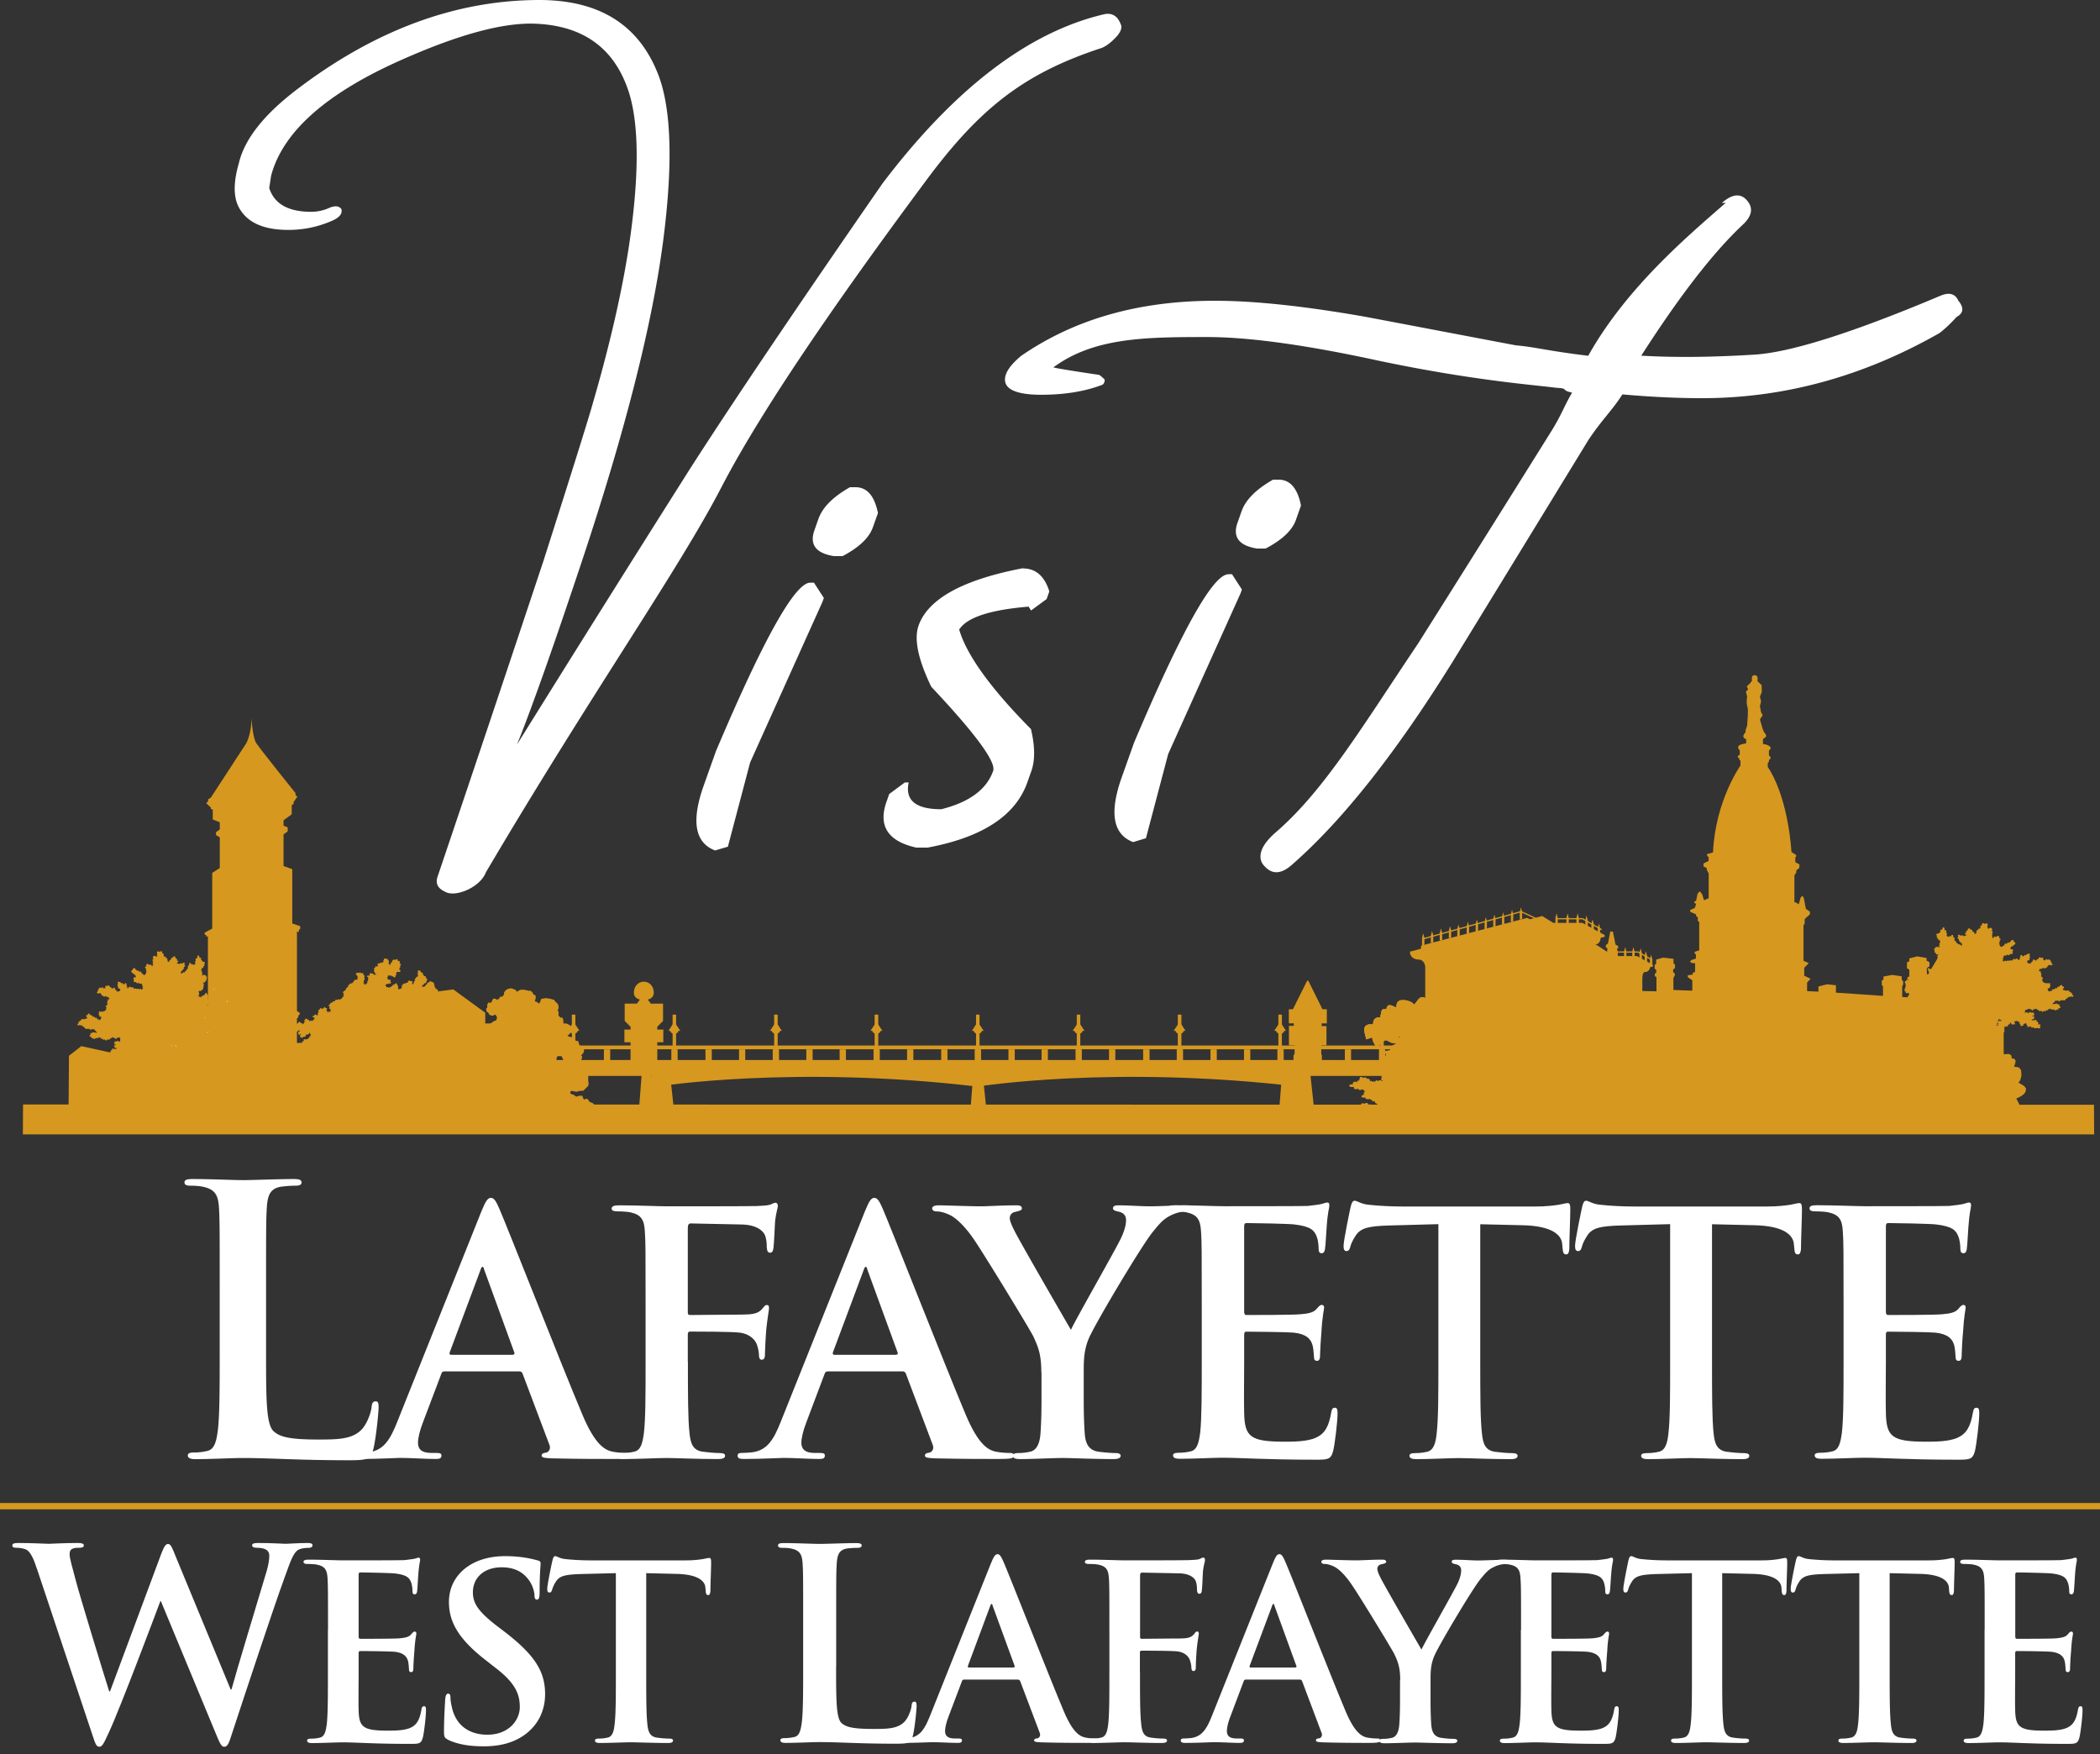
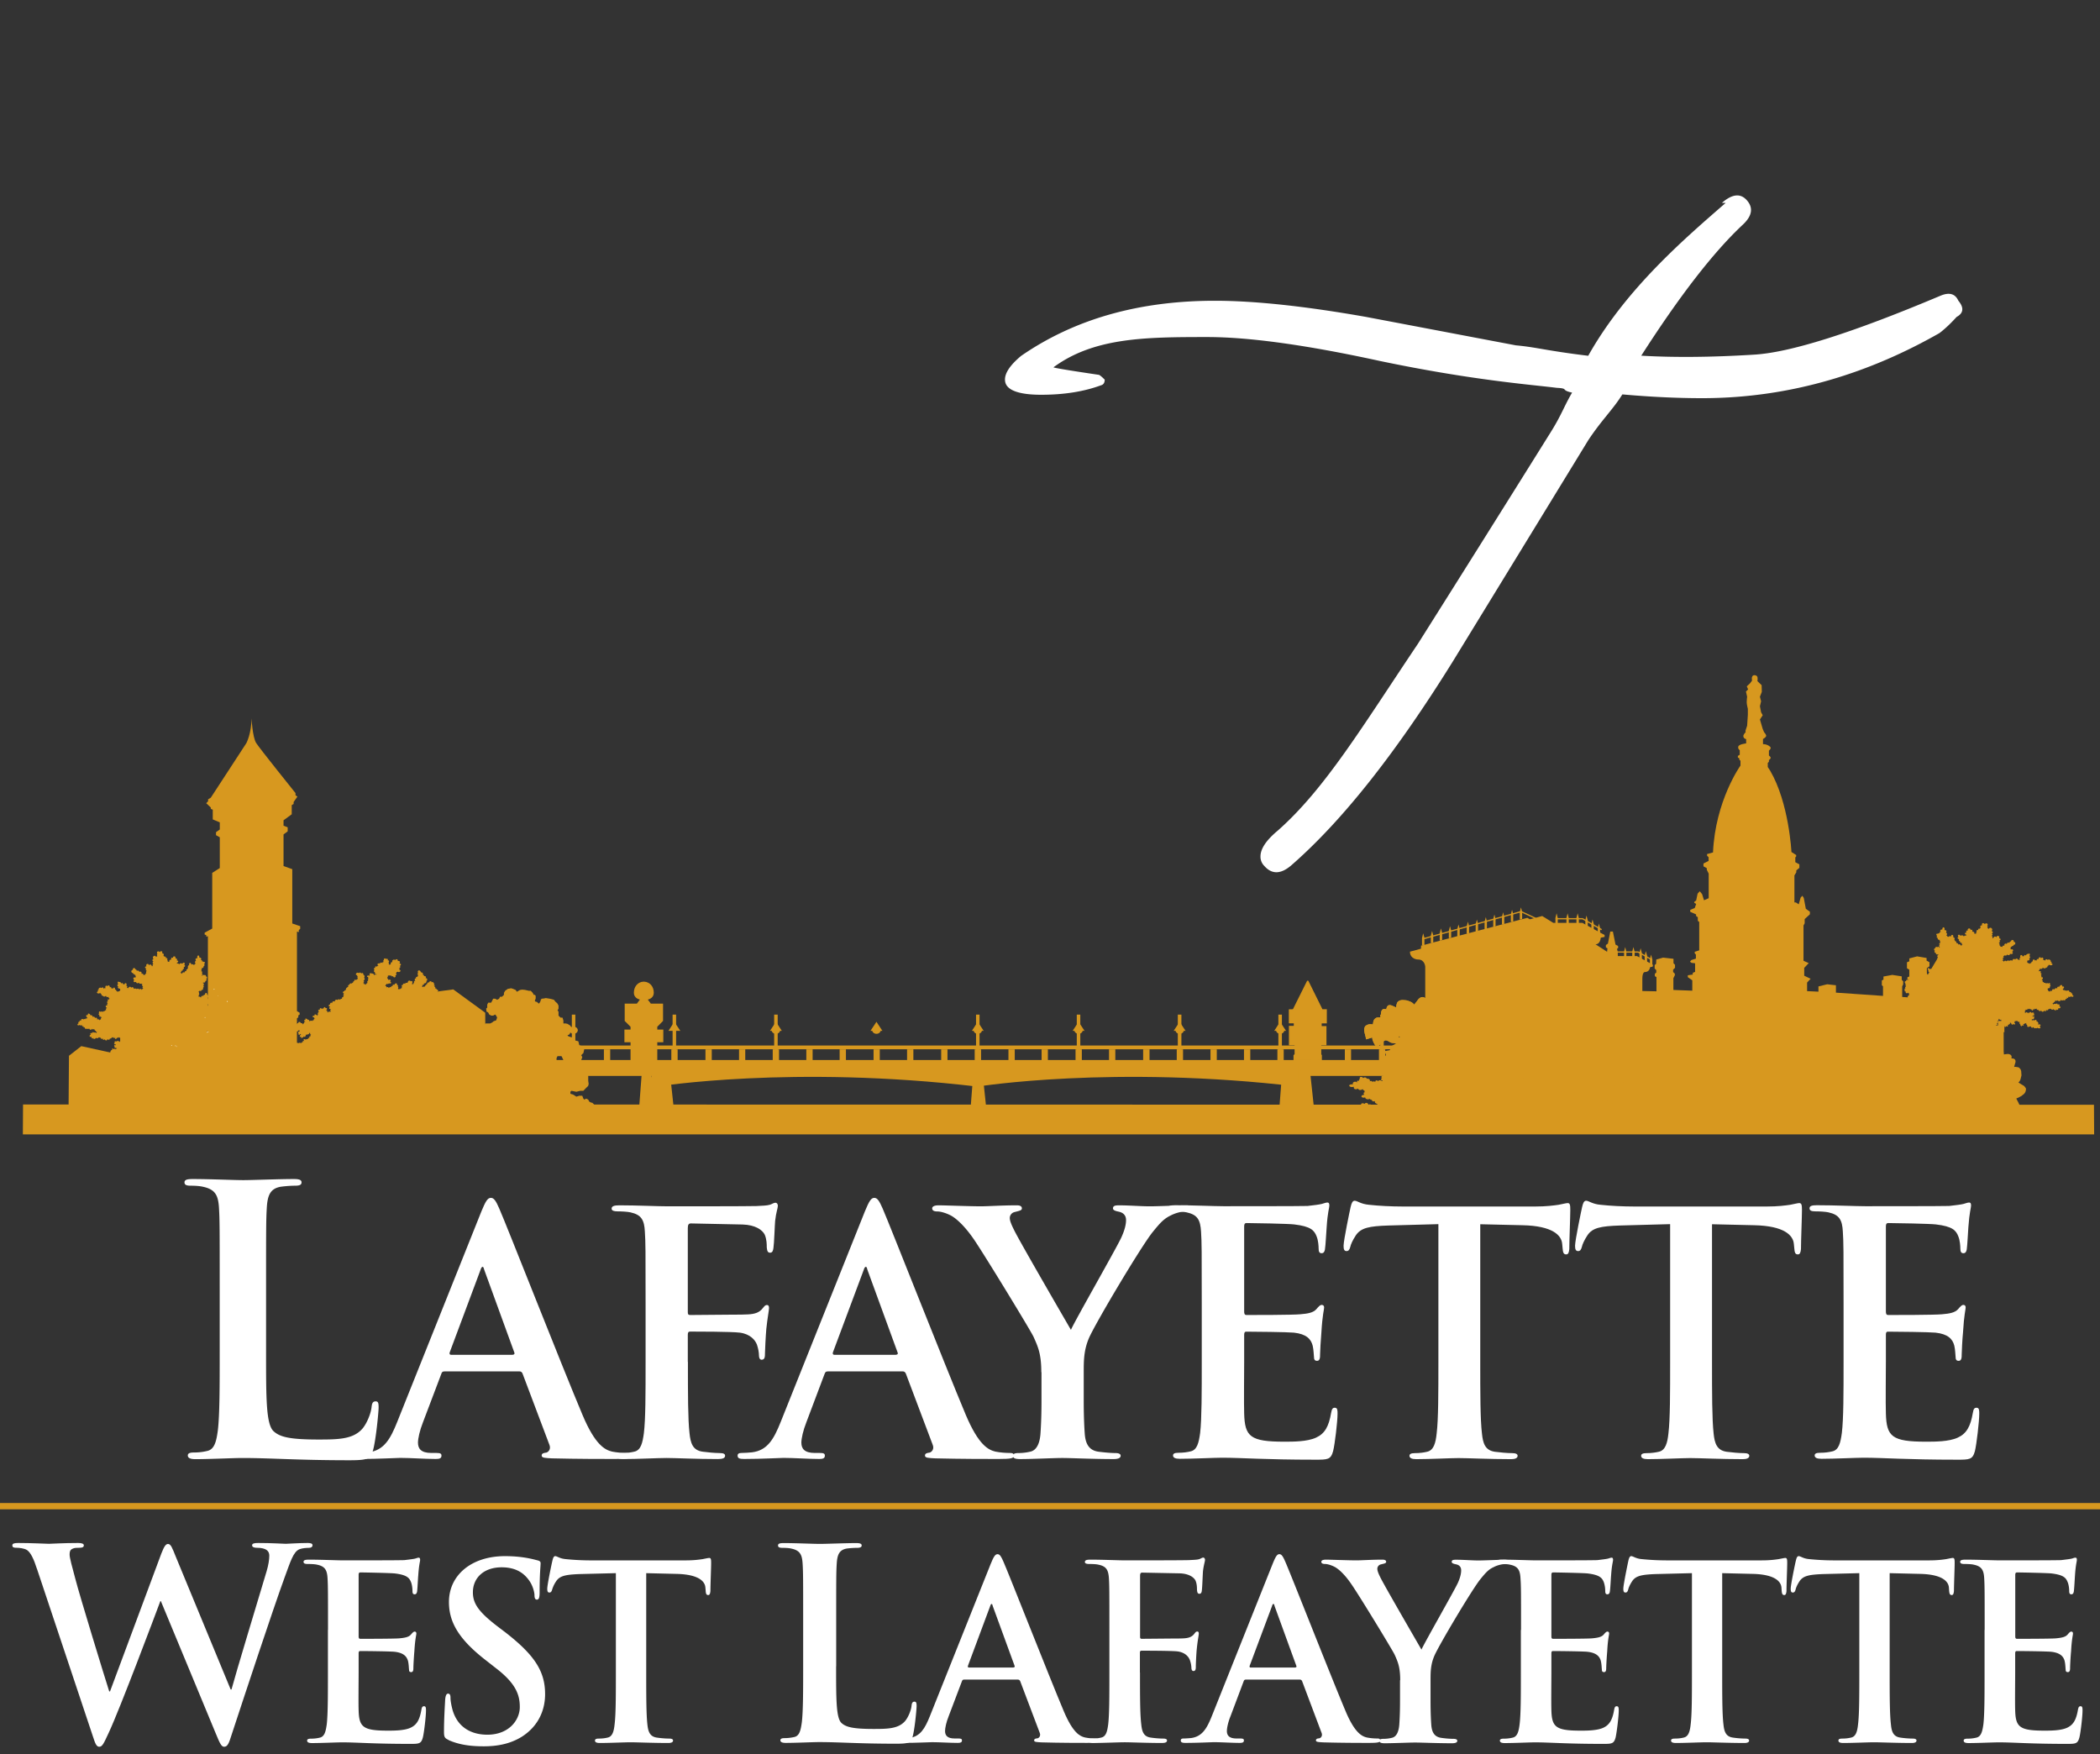
<svg xmlns="http://www.w3.org/2000/svg" width="170" height="142" fill="none">
  <rect width="100%" height="100%" fill="#333333" stroke="none" />
  <g clip-path="url(#a)">
    <path fill="#D7981F" d="M162.259 83.582v-.94h-.517v.365h-.175v-.365h-.284l-.503-1.13.095-.328-.27-.473v-.467l-.306-.495v-.955l-.503-.999-.459.999v.306l-1.152-1.611-1.246-.058-.955 1.596v-.656l.211-.153v-.328l-.233-.131v-.212l-.766-.131-.634.168v.233l-.189.08v.481l.189.117v.554l-.153.058v.175l.131.058v1.4l-.553-.037v-.86l.08-.16v-.248l-.117-.117v-.284l-.765-.117-.715.132v.247l-.131.073v.387l.095.08v.78l-3.812-.263v-.597l-.707-.08-.707.174v.423l-.919-.043v-.693l.285-.306-.518-.248v-.634l.365-.386-.423-.19v-2.857l.095-.175v-.343l.422-.386v-.211l-.328-.234-.167-.881-.117-.176-.138.154-.153.539-.234-.153h-.116v-2.187l.153-.248v-.153l.248-.211v-.284l-.328-.175v-.387l.072-.08v-.11l-.386-.247s-.189-3.965-1.727-6.59l-.19-.29v-.329l.095-.094v-.132l.131-.13v-.117l-.131-.132v-.386l.131-.153v-.131s-.211-.248-.612-.248v-.415s.189-.095.248-.212c.058-.117-.153-.328-.153-.328l-.117-.27-.226-.772.226-.343-.131-.233-.095-.496.095-.4-.095-.365.153-.4-.015-.54-.342-.328s.058-.314-.037-.401c-.094-.095-.495-.212-.4.364l-.175.233-.248.227.109.247-.175.175.095.423s-.036.262-.036.437.094.54.094.54v.48l-.058.883-.139.422.022.095s-.211.212-.189.343c.022.131.058.175.226.233v.343s-.576.058-.634.248c-.059.189.116.306.116.306v.364l-.153.095v.131l.117.058v.11l.095.094v.387s-2.034 2.835-2.224 7.033l-.481.132v.13l.124.125v.299l-.415.211v.226l.27.153v.131l.153.306v1.99l-.379.168-.154-.496-.189-.233-.175.19-.117.554-.153.116v.073l.153.095-.116.328-.365.153v.153l.474.211v.131l.139.095v.292l.116.095v2.296l-.364.116v.132l.095.094v.328l-.365.117-.117.131.132.095.284.036v.693l-.19.08v.138l-.4.059v.153l.364.255v.838l-1.531-.058v-.955l.117-.233v-.132l-.139-.13v-.19l.154-.153v-.248l-.124-.124v-.357l-.839-.095-.554.153-.014.35-.117.095v.284l.131.131v.197l-.116.095v.197l.131.072v1.152l-2.085-.044-.823-.933-.117-1.282.095-.175v-.132l-.212-.174-.08-.693.117-.058v-.175l-.211-.117-.212-1.057h-.211l-.19.977-.167.117v.19l.131.08-.073.59-.226.19v.174l.175.153-.139 1.305-1.013.423v.226l-.233.116v.19l.19.306v.197h-.248l-.634-1.247h-1.327l-1.05 1.8-1.057-.021-.32-.401-.139-1.072.153-.094v-.197l-.211-.19-.095-.743.095-.139v-.116l-.175-.139-.08-.364-.037-.27h-.247l-.102.59-.212.117v.168l.139.095-.139.765-.175.073v.226l.131.116-.189 1.094-1.188 1.625-.576-.379.284-.117-.342-.058-.226.117.058-.365.343-.073-.401-.153-.153.292-.095-.4-.117.32-.131-.35.284-.364-.437.08-.131.415.167.131-.342-.291-.459-.248.247.35-.364.211.27.095-.059.248-.175.058.307.153-.307.153.154.095-.19.27-.117-.248-.226.328-.269.35-.08-.285.269-.284-.248-.153.175-.211.132-.503-.248.153.131-.386-.284.116-.343-.386-.117.328-.189.211-.175-.291-.153.27.036.247-.364-.342-.036-.401-.27.364-.058.386-.19-.437-.19.284-.021-.539-.212.248-.233-.328-.058.291-.423-.058.131.27h-.364l-.073.342v.306l-.306-.058-.132.35.19.19-.343-.059-.233-.058-.022.284.153.284-.364-.153-.168.234.037.328h-.285l-.058.342-.306-.306-.102.423-.284.19.036.305-.554.307.022.248-.445.094.117.306-.19.27-.284-.022.27.27.138.248v3.644h50.068v-6.283l.058.058ZM16.765 89.968v-7.012l-.11-.066v-.175l-.131-.066v-.196l.306-.183v-6.487l-.131.044v-.131l-.131-.044V75.5l.612-.335v-4.505l.612-.393V67.78l-.306-.175v-.24l.306-.22v-.575l-.568-.24v-.788l-.16-.065v-.11l-.372-.35.153-.152v-.16l.218-.132 2.88-4.417s.415-.773.415-2.005c0 0 .087 1.516.372 1.983.291.46 3.192 4.067 3.192 4.067v.175l.153.11-.306.437v.16l-.153.088v.743l-.663.489v.437l.335.131v.328l-.335.248v2.558l.707.255v4.396l.641.218v.219l-.11.087v.175l-.152-.043v6.436l.218.13v.154l-.109.066v.153l-.11.087v7.5l-7.273.022v.008Z" />
    <path fill="#fff" d="M2.989 126.995c-.255-.794-.496-1.304-.795-1.516-.233-.153-.663-.189-.853-.189-.211 0-.342-.022-.342-.197 0-.153.175-.19.474-.19 1.115 0 2.288.066 2.485.066.197 0 1.137-.066 2.376-.066.3 0 .452.066.452.19 0 .175-.175.197-.386.197-.175 0-.386 0-.532.08-.197.087-.233.24-.233.466 0 .285.21 1.013.466 1.976.364 1.414 2.354 7.901 2.74 9.103h.066l4.155-11.159c.233-.598.364-.773.54-.773.233 0 .342.321.619 1.006l4.453 10.773h.066c.386-1.435 2.1-7.084 2.85-9.592.146-.495.211-.94.211-1.239 0-.343-.19-.641-1.027-.641-.212 0-.365-.066-.365-.197 0-.153.175-.19.496-.19 1.137 0 2.034.066 2.23.066.146 0 1.072-.066 1.779-.066.233 0 .386.044.386.175 0 .146-.11.219-.299.219-.211 0-.517.022-.75.109-.51.19-.751 1.05-1.203 2.267-.984 2.697-3.23 9.512-4.286 12.719-.233.751-.343 1.006-.62 1.006-.211 0-.342-.262-.663-1.049l-4.454-10.737h-.043c-.408 1.093-3.258 8.681-4.177 10.649-.408.875-.517 1.137-.772 1.137-.212 0-.321-.24-.496-.794l-4.541-13.601-.007-.008Z" />
    <path fill="#fff" d="M26.553 131.938c0-2.989 0-3.536-.036-4.162-.036-.671-.197-.984-.845-1.116-.16-.043-.489-.058-.766-.058-.218 0-.335-.044-.335-.175s.138-.175.43-.175c1.042 0 2.274.058 2.828.058.627 0 4.534 0 4.905-.021.372-.044.686-.081.846-.117.102-.022.219-.08.314-.08.094 0 .116.08.116.182 0 .139-.095.372-.153 1.276-.022.196-.058 1.064-.095 1.297-.022.095-.058.211-.197.211-.138 0-.174-.094-.174-.277 0-.138-.022-.466-.117-.707-.139-.349-.335-.59-1.32-.707-.335-.036-2.397-.08-2.784-.08-.102 0-.138.058-.138.197v4.964c0 .138.022.211.138.211.43 0 2.69 0 3.142-.036.474-.044.765-.102.94-.292.139-.16.219-.255.313-.255.08 0 .139.036.139.16s-.102.43-.16 1.436c-.037.394-.08 1.181-.08 1.312 0 .161 0 .372-.175.372-.139 0-.175-.08-.175-.175-.022-.197-.022-.452-.08-.707-.103-.394-.372-.685-1.101-.765-.372-.037-2.318-.059-2.785-.059-.094 0-.116.081-.116.197v1.553c0 .67-.022 2.478 0 3.047.036 1.355.35 1.647 2.354 1.647.51 0 1.334 0 1.844-.233.51-.234.744-.649.882-1.451.037-.211.08-.291.219-.291.153 0 .153.16.153.357 0 .452-.153 1.785-.255 2.179-.139.51-.314.51-1.064.51-2.967 0-4.279-.124-5.438-.124-.452 0-1.691.059-2.47.059-.256 0-.395-.059-.395-.197 0-.102.08-.16.314-.16.299 0 .532-.037.707-.081.393-.08.488-.51.569-1.078.094-.824.094-2.377.094-4.184v-3.455l.008-.007ZM36.313 140.844c-.313-.138-.371-.233-.371-.663 0-1.086.08-2.259.094-2.573.022-.291.08-.51.234-.51.175 0 .197.175.197.335 0 .255.08.664.174 1.006.43 1.451 1.59 1.983 2.807 1.983 1.77 0 2.631-1.203 2.631-2.238 0-.962-.292-1.888-1.924-3.141l-.904-.708c-2.158-1.691-2.908-3.061-2.908-4.657 0-2.158 1.807-3.71 4.533-3.71 1.276 0 2.1.197 2.61.335.175.037.277.095.277.233 0 .255-.08.824-.08 2.362 0 .43-.059.59-.22.59-.138 0-.196-.124-.196-.357 0-.175-.102-.787-.51-1.297-.292-.372-.867-.962-2.143-.962-1.45 0-2.332.852-2.332 2.026 0 .904.451 1.589 2.077 2.821l.547.415c2.354 1.83 3.221 3.142 3.221 5.008 0 1.144-.43 2.493-1.844 3.418-.984.627-2.077.802-3.12.802-1.137 0-2.026-.138-2.864-.51l.014-.008ZM49.856 127.345l-2.922.073c-1.137.044-1.611.139-1.903.569a2.483 2.483 0 0 0-.335.692c-.044.153-.102.234-.219.234-.138 0-.175-.095-.175-.314 0-.313.372-2.099.416-2.259.058-.256.116-.372.233-.372.153 0 .35.197.846.24.568.059 1.312.102 1.96.102h7.77c.627 0 1.057-.058 1.356-.102.291-.058.452-.094.532-.094.139 0 .153.116.153.408 0 .408-.058 1.764-.058 2.274-.022.197-.058.321-.175.321-.153 0-.197-.095-.212-.394l-.021-.219c-.037-.51-.569-1.057-2.318-1.1l-2.471-.059v8.047c0 1.808 0 3.361.095 4.199.058.546.182.984.765 1.064.277.044.707.08.998.08.22 0 .314.058.314.161 0 .138-.16.196-.372.196-1.297 0-2.53-.058-3.083-.058-.452 0-1.684.058-2.471.058-.255 0-.394-.058-.394-.196 0-.103.08-.161.314-.161.291 0 .532-.036.707-.08.393-.08.51-.51.568-1.079.102-.823.102-2.376.102-4.184v-8.047ZM67.685 134.882c0 2.741 0 4.221.452 4.607.364.321.926.467 2.595.467 1.137 0 1.968-.022 2.507-.605.255-.277.518-.875.554-1.283.022-.19.066-.321.233-.321.146 0 .175.109.175.364 0 .234-.145 1.837-.32 2.464-.124.474-.234.576-1.349.576-3.083 0-4.497-.131-6.232-.131-.495 0-1.844.065-2.697.065-.277 0-.43-.065-.43-.211 0-.109.088-.175.343-.175.32 0 .576-.044.772-.087.43-.081.532-.554.62-1.174.11-.897.11-2.588.11-4.556v-3.768c0-3.258 0-3.856-.044-4.541-.044-.729-.212-1.071-.919-1.217-.175-.044-.43-.059-.707-.059-.233 0-.364-.043-.364-.196 0-.153.153-.19.473-.19 1.006 0 2.355.066 2.93.066.518 0 2.078-.066 2.916-.066.299 0 .452.044.452.19 0 .145-.131.196-.386.196-.234 0-.583.022-.838.059-.576.109-.751.474-.795 1.217-.044.692-.044 1.29-.044 4.541v3.768h-.007Z" />
    <path fill="#fff" d="M78.035 135.961c-.094 0-.138.044-.175.16l-1.064 2.807c-.197.488-.292.955-.292 1.195 0 .35.175.605.78.605h.3c.233 0 .29.044.29.16 0 .153-.116.197-.334.197-.627 0-1.473-.058-2.085-.058-.211 0-1.29.058-2.318.058-.255 0-.372-.044-.372-.197 0-.116.08-.16.234-.16.175 0 .452-.022.605-.036.903-.124 1.275-.788 1.669-1.764l4.927-12.333c.233-.569.357-.787.554-.787.175 0 .292.175.488.634.474 1.079 3.616 9.089 4.87 12.07.743 1.764 1.311 2.041 1.727 2.136.291.058.59.08.823.08.154 0 .256.022.256.16 0 .153-.183.197-.904.197-.722 0-2.143 0-3.71-.043-.357-.022-.59-.022-.59-.154 0-.116.08-.16.276-.174.139-.037.277-.212.175-.452l-1.574-4.162c-.037-.095-.095-.139-.197-.139h-4.38.021Zm4.002-.984c.102 0 .116-.058.102-.117l-1.771-4.847c-.022-.08-.037-.175-.095-.175s-.095.095-.117.175l-1.8 4.833c-.022.08 0 .138.073.138h3.615l-.007-.007Z" />
    <path fill="#fff" d="M92.285 135.392c0 1.881 0 3.36.102 4.184.058.568.175.998.766 1.079.276.043.706.08.983.08.256 0 .336.058.336.16 0 .139-.139.197-.43.197-1.232 0-2.471-.058-2.989-.058-.517 0-1.742.058-2.492.058-.278 0-.416-.044-.416-.197 0-.102.08-.16.292-.16.298 0 .532-.037.707-.08.393-.081.495-.511.568-1.079.095-.824.095-2.296.095-4.184v-3.455c0-2.988 0-3.535-.037-4.162-.043-.671-.196-.984-.845-1.115-.16-.044-.496-.058-.765-.058-.197 0-.336-.044-.336-.154 0-.16.153-.196.452-.196 1.028 0 2.26.058 2.828.058.744 0 4.73 0 5.183-.022.371-.022.612-.022.801-.08.117-.037.22-.124.321-.124.073 0 .139.08.139.182 0 .139-.095.372-.16.882-.023.197-.059 1.349-.095 1.589-.015.161-.059.277-.197.277-.139 0-.175-.095-.197-.313 0-.161 0-.474-.117-.751-.138-.277-.546-.569-1.297-.59l-3.018-.059c-.124 0-.175.059-.175.277v4.906c0 .124.022.175.139.175l2.515-.022c.335 0 .605 0 .882-.015.371-.022.648-.102.845-.357.095-.117.138-.197.255-.197.08 0 .117.059.117.175 0 .117-.102.605-.16 1.217-.044.394-.08 1.298-.08 1.436 0 .175 0 .372-.198.372-.116 0-.16-.138-.16-.277a2.11 2.11 0 0 0-.124-.605c-.095-.277-.393-.627-.998-.707-.496-.058-2.573-.058-2.909-.058-.102 0-.138.043-.138.175v1.589l.007.007ZM100.85 135.961c-.102 0-.139.044-.182.16l-1.057 2.807c-.197.488-.292.955-.292 1.195 0 .35.175.605.787.605h.292c.233 0 .299.044.299.16 0 .153-.117.197-.336.197-.626 0-1.472-.058-2.084-.058-.219 0-1.29.058-2.318.058-.255 0-.372-.044-.372-.197 0-.116.08-.16.233-.16.175 0 .452-.022.605-.036.904-.124 1.276-.788 1.67-1.764l4.927-12.333c.233-.569.35-.787.547-.787.174 0 .291.175.488.634.474 1.079 3.615 9.089 4.869 12.07.743 1.764 1.319 2.041 1.727 2.136.292.058.591.08.824.08.16 0 .255.022.255.16 0 .153-.175.197-.904.197-.729 0-2.143 0-3.71-.043-.35-.022-.59-.022-.59-.154 0-.116.08-.16.277-.174.138-.037.277-.212.175-.452l-1.567-4.162c-.037-.095-.102-.139-.197-.139h-4.381.015Zm4.001-.984c.095 0 .117-.058.095-.117l-1.764-4.847c-.022-.08-.036-.175-.095-.175-.058 0-.094.095-.116.175l-1.808 4.833c-.022.08 0 .138.08.138h3.616l-.008-.007Z" />
    <path fill="#fff" d="M113.35 136.005c0-1.065-.196-1.495-.452-2.063-.138-.314-2.769-4.636-3.462-5.649-.488-.729-.977-1.217-1.356-1.436-.255-.139-.59-.255-.823-.255-.161 0-.292-.044-.292-.175 0-.117.139-.175.372-.175.35 0 1.822.058 2.471.058.415 0 1.217-.058 2.106-.058.19 0 .299.058.299.175 0 .117-.138.138-.437.211a.364.364 0 0 0-.277.357c0 .161.095.394.233.671.277.59 3.025 5.321 3.339 5.868.196-.474 2.667-4.789 2.944-5.394.197-.438.27-.766.27-1.021 0-.196-.073-.415-.408-.488-.175-.036-.357-.08-.357-.197 0-.138.094-.175.335-.175.649 0 1.275.059 1.844.059.43 0 1.727-.059 2.099-.059.219 0 .357.044.357.161 0 .138-.16.196-.371.196-.197 0-.569.081-.868.241-.415.189-.627.43-1.064.962-.649.787-3.397 5.401-3.746 6.239-.299.707-.299 1.32-.299 1.968v1.611c0 .314 0 1.137.058 1.961.036.569.219.999.809 1.079.277.043.707.08.984.08.211 0 .314.058.314.16 0 .139-.161.197-.416.197-1.239 0-2.478-.058-3.003-.058-.488 0-1.727.058-2.456.058-.27 0-.43-.044-.43-.197 0-.102.094-.16.313-.16.277 0 .51-.037.685-.08.394-.08.569-.51.612-1.079.059-.824.059-1.647.059-1.961v-1.611l.014-.021Z" />
    <path fill="#fff" d="M123.132 131.938c0-2.989 0-3.536-.044-4.162-.036-.671-.196-.984-.845-1.116-.153-.043-.488-.058-.765-.058-.212 0-.336-.044-.336-.175s.139-.175.43-.175c1.043 0 2.274.058 2.828.058.627 0 4.534 0 4.906-.021.372-.044.685-.081.845-.117.102-.022.219-.08.314-.08s.116.08.116.182c0 .139-.102.372-.16 1.276-.022.196-.058 1.064-.102 1.297-.015.095-.058.211-.197.211-.138 0-.175-.094-.175-.277a2.23 2.23 0 0 0-.116-.707c-.139-.349-.336-.59-1.32-.707-.328-.036-2.39-.08-2.784-.08-.102 0-.138.058-.138.197v4.964c0 .138.021.211.138.211.43 0 2.69 0 3.142-.036.473-.044.765-.102.94-.292.138-.16.218-.255.313-.255.08 0 .139.036.139.16s-.102.43-.153 1.436a27.163 27.163 0 0 0-.081 1.312c0 .161 0 .372-.174.372-.139 0-.175-.08-.175-.175-.022-.197-.022-.452-.081-.707-.094-.394-.371-.685-1.1-.765-.372-.037-2.318-.059-2.792-.059-.095 0-.116.081-.116.197v1.553c0 .67-.022 2.478 0 3.047.036 1.355.357 1.647 2.354 1.647.51 0 1.334 0 1.844-.233.51-.234.743-.649.882-1.451.036-.211.08-.291.211-.291.161 0 .161.16.161.357 0 .452-.161 1.785-.255 2.179-.139.51-.314.51-1.065.51-2.959 0-4.278-.124-5.437-.124-.452 0-1.691.059-2.471.059-.255 0-.394-.059-.394-.197 0-.102.08-.16.321-.16.292 0 .525-.037.707-.081.394-.08.496-.51.569-1.078.102-.824.102-2.377.102-4.184v-3.455l.014-.007ZM136.967 127.345l-2.93.073c-1.137.044-1.611.139-1.903.569-.197.299-.291.532-.328.692-.043.153-.102.234-.218.234-.139 0-.175-.095-.175-.314 0-.313.371-2.099.408-2.259.058-.256.124-.372.233-.372.16 0 .357.197.846.24a20.35 20.35 0 0 0 1.96.102h7.778c.626 0 1.057-.058 1.355-.102.299-.058.452-.094.532-.094.139 0 .154.116.154.408 0 .408-.059 1.764-.059 2.274-.022.197-.058.321-.175.321-.153 0-.197-.095-.218-.394l-.015-.219c-.044-.51-.576-1.057-2.318-1.1l-2.478-.059v8.047c0 1.808 0 3.361.102 4.199.058.546.175.984.765 1.064.27.044.707.08.999.08.211 0 .313.058.313.161 0 .138-.16.196-.371.196-1.298 0-2.53-.058-3.084-.058-.452 0-1.691.058-2.471.058-.255 0-.393-.058-.393-.196 0-.103.08-.161.313-.161.299 0 .532-.036.707-.08.394-.08.51-.51.569-1.079.102-.823.102-2.376.102-4.184v-8.047ZM150.516 127.345l-2.923.073c-1.137.044-1.61.139-1.909.569-.197.299-.292.532-.328.692-.044.153-.102.234-.219.234-.138 0-.175-.095-.175-.314 0-.313.372-2.099.416-2.259.058-.256.116-.372.233-.372.153 0 .357.197.845.24.569.059 1.312.102 1.961.102h7.777c.627 0 1.065-.058 1.356-.102.299-.058.452-.094.532-.094.139 0 .153.116.153.408 0 .408-.058 1.764-.058 2.274-.022.197-.058.321-.175.321-.153 0-.197-.095-.219-.394l-.014-.219c-.044-.51-.569-1.057-2.318-1.1l-2.478-.059v8.047c0 1.808 0 3.361.102 4.199.051.546.175.984.758 1.064.277.044.707.08.998.08.219 0 .314.058.314.161 0 .138-.153.196-.372.196-1.29 0-2.529-.058-3.083-.058-.452 0-1.691.058-2.471.058-.255 0-.394-.058-.394-.196 0-.103.08-.161.314-.161.291 0 .525-.036.707-.08.393-.08.51-.51.568-1.079.102-.823.102-2.376.102-4.184v-8.047ZM160.663 131.938c0-2.989 0-3.536-.036-4.162-.037-.671-.197-.984-.846-1.116-.153-.043-.488-.058-.765-.058-.212 0-.336-.044-.336-.175s.139-.175.43-.175c1.043 0 2.275.058 2.829.058.634 0 4.533 0 4.912-.021.372-.044.685-.081.846-.117.102-.022.211-.08.313-.08.102 0 .117.08.117.182 0 .139-.095.372-.153 1.276-.015.196-.058 1.064-.095 1.297-.022.095-.058.211-.197.211-.138 0-.175-.094-.175-.277 0-.138-.022-.466-.124-.707-.138-.349-.328-.59-1.319-.707-.335-.036-2.391-.08-2.784-.08-.095 0-.139.058-.139.197v4.964c0 .138.022.211.139.211.43 0 2.689 0 3.141-.036.467-.044.766-.102.941-.292.138-.16.218-.255.313-.255.073 0 .138.036.138.16s-.102.43-.153 1.436c-.043.394-.08 1.181-.08 1.312 0 .161 0 .372-.182.372-.138 0-.175-.08-.175-.175-.022-.197-.022-.452-.08-.707-.095-.394-.372-.685-1.101-.765-.371-.037-2.318-.059-2.791-.059-.095 0-.117.081-.117.197v1.553c0 .67-.022 2.478 0 3.047.036 1.355.35 1.647 2.354 1.647.511 0 1.334 0 1.844-.233.511-.234.744-.649.882-1.451.044-.211.081-.291.219-.291.153 0 .153.16.153.357 0 .452-.153 1.785-.255 2.179-.139.51-.313.51-1.057.51-2.967 0-4.279-.124-5.437-.124-.46 0-1.691.059-2.479.059-.255 0-.393-.059-.393-.197 0-.102.08-.16.313-.16.299 0 .532-.037.707-.081.394-.08.496-.51.576-1.078.095-.824.095-2.377.095-4.184v-3.455l.007-.007ZM21.539 109.429c0 3.834 0 5.904.626 6.443.51.452 1.29.656 3.63.656 1.59 0 2.763-.029 3.506-.838.358-.386.722-1.224.78-1.8.03-.27.088-.452.328-.452.212 0 .24.146.24.51 0 .328-.21 2.58-.451 3.448-.182.663-.328.809-1.888.809-4.322 0-6.298-.182-8.725-.182-.692 0-2.58.094-3.783.094-.386 0-.598-.094-.598-.299 0-.153.117-.24.482-.24.451 0 .809-.058 1.078-.124.598-.117.751-.78.868-1.647.153-1.261.153-3.63.153-6.385v-5.285c0-4.555 0-5.394-.058-6.356-.059-1.02-.3-1.501-1.29-1.713-.241-.058-.598-.087-.992-.087-.328 0-.51-.058-.51-.27 0-.211.211-.27.663-.27 1.407 0 3.295.088 4.104.088.721 0 2.908-.088 4.074-.088.423 0 .634.059.634.27 0 .212-.182.27-.539.27-.328 0-.809.036-1.166.087-.81.153-1.05.663-1.108 1.713-.058.962-.058 1.8-.058 6.356v5.292Z" />
    <path fill="#fff" d="M35.957 111.018c-.139 0-.19.051-.241.219l-1.472 3.885c-.27.677-.408 1.333-.408 1.654 0 .489.24.838 1.086.838h.408c.328 0 .408.059.408.219 0 .219-.16.27-.46.27-.867 0-2.04-.088-2.878-.088-.3 0-1.793.088-3.208.088-.35 0-.517-.051-.517-.27 0-.16.11-.219.328-.219.24 0 .627-.029.838-.051 1.247-.16 1.764-1.086 2.31-2.449l6.823-17.063c.328-.787.489-1.086.766-1.086.247 0 .408.248.677.867.656 1.495 5 12.581 6.743 16.714 1.027 2.442 1.822 2.821 2.39 2.959.409.08.817.109 1.145.109.218 0 .35.03.35.219 0 .219-.24.27-1.247.27-1.006 0-2.959 0-5.131-.051-.489-.029-.817-.029-.817-.219 0-.16.102-.219.38-.248.189-.058.379-.299.247-.627l-2.172-5.758c-.05-.138-.138-.189-.27-.189h-6.057l-.021.007Zm5.547-1.356c.138 0 .16-.08.138-.16l-2.442-6.713c-.029-.102-.058-.241-.131-.241-.08 0-.139.139-.168.241l-2.5 6.691c-.029.109 0 .189.11.189h5l-.008-.007Z" />
    <path fill="#fff" d="M55.688 110.231c0 2.609 0 4.65.13 5.787.081.787.249 1.385 1.065 1.494.379.051.977.11 1.356.11.35 0 .459.08.459.218 0 .19-.19.27-.598.27-1.713 0-3.426-.087-4.133-.087-.707 0-2.42.087-3.447.087-.38 0-.569-.051-.569-.27 0-.138.11-.218.408-.218.409 0 .737-.051.977-.11.547-.109.678-.707.787-1.494.139-1.144.139-3.185.139-5.787v-4.782c0-4.133 0-4.891-.059-5.758-.05-.926-.27-1.356-1.166-1.553-.218-.05-.678-.08-1.064-.08-.27 0-.46-.058-.46-.219 0-.21.22-.27.628-.27 1.414 0 3.127.081 3.914.081 1.035 0 6.553 0 7.172-.022.518-.03.846-.03 1.115-.11.168-.058.3-.16.438-.16.11 0 .19.11.19.248 0 .19-.14.51-.22 1.218-.029.27-.08 1.873-.138 2.201-.03.218-.08.379-.27.379s-.24-.131-.27-.43c0-.219 0-.656-.167-1.035-.19-.38-.758-.787-1.793-.817l-4.184-.087c-.167 0-.248.087-.248.379v6.793c0 .161.022.241.19.241l3.477-.029c.466 0 .845 0 1.224-.022.518-.029.897-.139 1.166-.489.139-.16.19-.269.358-.269.109 0 .16.08.16.247 0 .168-.131.839-.219 1.684-.05.547-.11 1.793-.11 1.983 0 .24 0 .517-.269.517-.167 0-.218-.189-.218-.379 0-.189-.051-.517-.16-.838-.14-.379-.548-.867-1.386-.977-.678-.087-3.557-.087-4.023-.087-.131 0-.19.058-.19.248v2.201l.008-.007ZM66.993 111.018c-.139 0-.19.051-.248.219l-1.465 3.885c-.27.677-.408 1.333-.408 1.654 0 .489.248.838 1.086.838h.408c.328 0 .408.059.408.219 0 .219-.16.27-.459.27-.867 0-2.034-.088-2.88-.088-.298 0-1.792.088-3.206.088-.35 0-.518-.051-.518-.27 0-.16.11-.219.328-.219.248 0 .627-.029.846-.051 1.253-.16 1.764-1.086 2.31-2.449l6.823-17.063c.328-.787.488-1.086.758-1.086.248 0 .408.248.678.867.648 1.495 5 12.581 6.735 16.714 1.035 2.442 1.822 2.821 2.39 2.959.409.08.817.109 1.145.109.218 0 .357.03.357.219 0 .219-.24.27-1.254.27-1.013 0-2.96 0-5.131-.051-.489-.029-.817-.029-.817-.219 0-.16.11-.219.38-.248.189-.058.379-.299.247-.627l-2.172-5.758c-.058-.138-.138-.189-.27-.189h-6.057l-.014.007Zm5.54-1.356c.138 0 .167-.08.138-.16l-2.45-6.713c-.028-.102-.05-.241-.13-.241s-.139.139-.168.241l-2.5 6.691c-.022.109 0 .189.11.189h5v-.007Z" />
    <path fill="#fff" d="M84.297 111.077c0-1.473-.27-2.063-.627-2.858-.19-.437-3.834-6.414-4.781-7.821-.678-1.005-1.356-1.683-1.874-1.982-.35-.19-.816-.35-1.144-.35-.219 0-.408-.058-.408-.248 0-.16.19-.248.517-.248.489 0 2.53.08 3.426.08.569 0 1.684-.08 2.908-.08.27 0 .409.08.409.248 0 .168-.19.19-.598.299a.496.496 0 0 0-.38.488c0 .219.14.547.329.926.379.816 4.184 7.362 4.621 8.12.27-.656 3.696-6.633 4.075-7.471.276-.598.386-1.057.386-1.414 0-.27-.11-.569-.569-.678-.248-.051-.488-.11-.488-.27 0-.19.138-.248.46-.248.896 0 1.763.08 2.55.08.598 0 2.391-.08 2.909-.08.298 0 .488.059.488.219 0 .19-.219.27-.518.27-.27 0-.787.109-1.195.32-.569.27-.867.598-1.465 1.334-.897 1.086-4.701 7.471-5.19 8.638-.408.976-.408 1.822-.408 2.718v2.231c0 .43 0 1.574.08 2.719.051.787.3 1.385 1.115 1.494.38.051.977.109 1.356.109.299 0 .438.08.438.219 0 .189-.22.27-.569.27-1.713 0-3.426-.088-4.155-.088-.678 0-2.39.088-3.396.088-.38 0-.598-.051-.598-.27 0-.139.131-.219.437-.219.38 0 .707-.051.955-.109.54-.109.787-.707.838-1.494.08-1.145.08-2.282.08-2.719v-2.231l-.014.008Z" />
    <path fill="#fff" d="M97.285 105.449c0-4.133 0-4.891-.058-5.758-.058-.926-.27-1.356-1.166-1.553-.219-.05-.678-.08-1.057-.08-.3 0-.46-.058-.46-.248s.19-.248.598-.248c1.444 0 3.15.08 3.914.08.875 0 6.276 0 6.794-.021.517-.059.947-.11 1.166-.168.138-.03.299-.11.437-.11.139 0 .161.11.161.249 0 .19-.139.51-.219 1.764-.029.27-.08 1.465-.139 1.793-.029.138-.08.298-.269.298-.19 0-.241-.138-.241-.379 0-.189-.029-.656-.16-.976-.19-.489-.459-.817-1.822-.977-.46-.058-3.317-.11-3.856-.11-.139 0-.19.08-.19.27v6.874c0 .189.029.299.19.299.597 0 3.717 0 4.344-.059.656-.051 1.064-.138 1.305-.408.189-.219.299-.35.437-.35.109 0 .197.051.197.212 0 .16-.139.597-.219 1.982-.051.54-.109 1.633-.109 1.815 0 .219 0 .518-.241.518-.189 0-.247-.11-.247-.248-.03-.27-.03-.627-.11-.977-.138-.547-.517-.947-1.523-1.057-.518-.051-3.207-.08-3.863-.08-.132 0-.161.109-.161.27v2.143c0 .925-.029 3.426 0 4.213.051 1.873.489 2.281 3.258 2.281.707 0 1.852 0 2.559-.328.707-.321 1.035-.896 1.224-2.012.059-.298.11-.408.299-.408.219 0 .219.219.219.489 0 .626-.219 2.478-.357 3.017-.19.7-.438.7-1.465.7-4.104 0-5.926-.16-7.53-.16-.627 0-2.34.087-3.418.087-.358 0-.547-.087-.547-.27 0-.138.11-.218.43-.218.408 0 .736-.051.977-.11.546-.109.678-.707.787-1.494.131-1.144.131-3.287.131-5.787v-4.782.022ZM116.448 99.093l-4.045.11c-1.575.05-2.231.19-2.639.787-.27.408-.408.729-.459.955-.058.218-.139.328-.299.328-.189 0-.24-.139-.24-.43 0-.438.517-2.909.568-3.127.08-.35.168-.518.328-.518.219 0 .488.27 1.166.328.787.088 1.823.139 2.712.139h10.758c.868 0 1.465-.08 1.874-.139.408-.08.626-.138.736-.138.189 0 .211.16.211.568 0 .569-.08 2.449-.08 3.156-.029.27-.08.43-.248.43-.219 0-.27-.138-.299-.546l-.029-.299c-.051-.707-.787-1.465-3.207-1.516l-3.426-.08v11.137c0 2.5 0 4.651.139 5.817.08.758.24 1.355 1.056 1.465.38.051.977.109 1.393.109.299 0 .437.08.437.219 0 .189-.219.27-.517.27-1.794 0-3.506-.088-4.265-.088-.626 0-2.339.088-3.425.088-.35 0-.547-.088-.547-.27 0-.139.109-.219.437-.219.409 0 .737-.051.977-.109.547-.11.707-.707.787-1.494.139-1.145.139-3.288.139-5.788V99.101l.007-.008ZM135.195 99.093l-4.053.11c-1.574.05-2.23.19-2.631.787-.27.408-.408.729-.459.955-.058.218-.139.328-.299.328-.189 0-.248-.139-.248-.43 0-.438.518-2.909.569-3.127.08-.35.16-.518.328-.518.219 0 .488.27 1.166.328.787.088 1.822.139 2.719.139h10.758c.868 0 1.473-.08 1.874-.139.408-.08.626-.138.736-.138.189 0 .218.16.218.568 0 .569-.08 2.449-.08 3.156-.029.27-.08.43-.248.43-.218 0-.269-.138-.298-.546l-.03-.299c-.058-.707-.787-1.465-3.207-1.516l-3.418-.08v11.137c0 2.5 0 4.651.131 5.817.08.758.248 1.355 1.064 1.465.379.051.984.109 1.392.109.299 0 .43.08.43.219 0 .189-.218.27-.517.27-1.793 0-3.506-.088-4.264-.088-.627 0-2.34.088-3.426.088-.357 0-.547-.088-.547-.27 0-.139.11-.219.438-.219.408 0 .736-.051.984-.109.539-.11.707-.707.787-1.494.138-1.145.138-3.288.138-5.788V99.101l-.007-.008ZM149.241 105.449c0-4.133 0-4.891-.059-5.758-.051-.926-.269-1.356-1.166-1.553-.218-.05-.678-.08-1.064-.08-.299 0-.466-.058-.466-.248s.189-.248.597-.248c1.443 0 3.156.08 3.914.08.868 0 6.276 0 6.794-.021.517-.059.955-.11 1.173-.168.139-.03.299-.11.438-.11.138 0 .16.11.16.249 0 .19-.131.51-.219 1.764-.022.27-.08 1.465-.131 1.793-.029.138-.08.298-.27.298-.189 0-.247-.138-.247-.379 0-.189-.03-.656-.161-.976-.189-.489-.459-.817-1.822-.977-.459-.058-3.309-.11-3.856-.11-.138 0-.189.08-.189.27v6.874c0 .189.029.299.189.299.598 0 3.725 0 4.344-.059.649-.051 1.057-.138 1.305-.408.19-.219.299-.35.43-.35.109 0 .19.051.19.212 0 .16-.132.597-.212 1.982-.058.54-.109 1.633-.109 1.815 0 .219 0 .518-.241.518-.189 0-.248-.11-.248-.248-.029-.27-.029-.627-.109-.977-.138-.547-.517-.947-1.523-1.057-.518-.051-3.207-.08-3.856-.08-.139 0-.16.109-.16.27v2.143c0 .925-.03 3.426 0 4.213.051 1.873.488 2.281 3.258 2.281.707 0 1.851 0 2.558-.328.707-.321 1.035-.896 1.225-2.012.051-.298.109-.408.299-.408.218 0 .218.219.218.489 0 .626-.218 2.478-.35 3.017-.189.7-.437.7-1.472.7-4.104 0-5.919-.16-7.53-.16-.626 0-2.332.087-3.425.087-.357 0-.547-.087-.547-.27 0-.138.109-.218.437-.218.409 0 .729-.051.977-.11.547-.109.678-.707.787-1.494.139-1.144.139-3.287.139-5.787v-4.782.022Z" />
    <path stroke="#D7981F" stroke-width=".51" d="M0 121.922h170" />
-     <path fill="#fff" d="M65.586 47.167h.306l.802 1.239-.11.306-5.86 13.01-1.8 6.816-1.035.306c-1.64-.62-1.947-2.376-.919-5.263l.991-2.784c3.849-9.082 6.393-13.63 7.632-13.63h-.007Zm3.207-7.727h.466c.933 0 1.531.7 1.815 2.092l-.415 1.16c-.306.852-1.123 1.625-2.45 2.325h-.7c-1.464-.234-1.989-.934-1.58-2.093l.327-.925c.328-.926 1.174-1.779 2.537-2.551v-.008ZM82.817 46.015c1.028 0 1.742.62 2.129 1.859l-.22.62-1.26.925-.197-.313c-3.141.262-5.007.881-5.62 1.858.605 2.063 2.544 4.753 5.81 8.055.328 1.392.342 2.529.029 3.403l-.328.926c-.955 2.683-3.645 4.44-8.062 5.263h-.933c-2.296-.518-3.09-1.757-2.398-3.718l.219-.62 1.26-.932h.314c-.306 1.443.569 2.165 2.639 2.165 2.267-.569 3.666-1.597 4.198-3.098.255-.722-1.414-2.996-5.007-6.815-1.072-2.216-1.414-3.87-1.028-4.957.773-2.165 3.594-3.717 8.463-4.643l-.008.022ZM99.428 46.481h.306l.802 1.24-.109.306-5.86 13.01-1.8 6.816-1.036.313c-1.64-.62-1.946-2.376-.918-5.263l.991-2.784c3.849-9.082 6.392-13.63 7.632-13.63l-.008-.008ZM103.044 38.828h.467c.925 0 1.53.7 1.807 2.092l-.408 1.159c-.299.853-1.122 1.625-2.456 2.325h-.693c-1.465-.233-1.99-.933-1.581-2.092l.328-.925c.328-.926 1.173-1.779 2.536-2.552v-.007ZM90.748 1.998c.102.306-.066.678-.503 1.115-.437.438-.83.707-1.188.81-6.203 2.048-9.76 4.868-14.067 10.663-6.05 8.15-12.96 17.865-16.59 24.855-3.506 6.757-10.35 16.408-19.06 31.16-.46 1.232-2.5 2.085-3.325 1.575-.56-.255-.765-.641-.612-1.152a5253.855 5253.855 0 0 0 8.608-25.671c2.304-7.224 3.638-11.48 3.995-12.763 1.385-4.767 2.354-9.017 2.923-12.763.816-5.533.816-9.636 0-12.297-1.13-3.586-3.667-5.459-7.61-5.612-2.668-.102-6.378.926-11.145 3.076-5.89 2.668-9.3 5.736-10.226 9.228l-.153.998c.408 1.283 1.538 1.925 3.382 1.925.51 0 .998-.102 1.458-.307.459-.204.794-.182.998.08.102.358-.124.664-.692.926a8.672 8.672 0 0 1-3.616.766c-2.099 0-3.462-.664-4.074-1.998-.357-.816-.335-1.946.08-3.382.46-1.997 2.1-4.045 4.92-6.152C30.454 2.414 36.861.052 43.472.001c5.073-.051 8.375 2.048 9.913 6.305.97 2.77 1.079 7.15.306 13.142-.875 6.764-3.076 15.452-6.61 26.058-2.355 7.07-4.105 11.99-5.227 14.76a3442.268 3442.268 0 0 1 13.987-22.29c3.383-5.277 8.58-12.989 15.606-23.135C77.285 7.151 83.255 2.596 89.356 1.16c.663-.153 1.13.131 1.385.845l.007-.007Z" />
    <path fill="#fff" d="M158.543 24.353c.459.561.408.998-.153 1.305-.46.51-.919.947-1.385 1.304-5.482 3.127-11.888 5.27-19.214 5.27-1.997 0-4.155-.102-6.458-.306-.765 1.232-1.691 2.085-2.77 3.725-3.637 5.947-7.274 11.888-10.919 17.836-4.613 7.434-8.965 12.938-13.069 16.524-.867.765-1.61.794-2.23.08a1.039 1.039 0 0 1-.306-.765c0-.613.459-1.305 1.385-2.078 3.841-3.382 6.851-8.426 11.363-15.139 3.586-5.685 7.173-11.4 10.759-17.143.867-1.385 1.057-2.056 1.72-3.186-.977-.204-.226-.335-1.247-.386-1.997-.255-6.793-.598-14.373-2.187-5.89-1.283-10.533-1.924-13.915-1.924-5.022 0-9.17.037-12.45 2.45.052.05 1.283.254 3.689.611.102.051.255.183.459.387 0 .255-.102.408-.306.459-1.385.51-2.996.765-4.84.765-1.844 0-2.872-.386-2.923-1.151-.05-.562.386-1.232 1.305-1.998 4.308-2.974 9.534-4.46 15.678-4.46 3.229 0 7.304.437 12.224 1.304 4.045.766 8.098 1.538 12.143 2.304 1.691.153 2.479.437 5.861.845 3.076-5.481 7.952-9.607 11.13-12.377h-.306c.816-.714 1.487-.794 1.997-.233.561.613.459 1.283-.306 1.997-2.355 2.202-5.103 5.737-8.222 10.606 2.617.153 5.634.131 9.067-.08 2.923-.153 7.967-1.742 15.139-4.767.715-.306 1.203-.175 1.458.386l.015.022Z" />
    <path fill="#D7981F" d="M27.319 80.95c-.08-.08-.24.008-.212.125-.138-.066-.255.029-.196.145-.051-.08-.197-.073-.19.08-.138.037-.168.19.022.19-.16.08-.095.248.087.175-.102.044-.145.16-.021.16-.066 0-.088.059-.037.132-.066-.095-.182-.11-.219.036.022-.087-.05-.11-.094-.08.065-.08.014-.139-.073-.102.138-.139.102-.234-.037-.204-.029-.168-.182-.044-.153.065-.022-.08-.13-.036-.146.022-.021-.124-.21-.117-.153.044-.145-.03-.196.087-.05.153-.08-.015-.14.116-.059.138-.124-.014-.11.088.022.117-.087-.022-.11.015-.102.088-.044-.073-.306-.227-.24 0-.197-.073-.22.153-.015.123-.058.073 0 .11.065.117-.109 0-.175.073-.087.138-.058-.05-.131-.021-.175.044-.058-.073-.16-.022-.211.037.021-.073-.051-.183-.139-.139 0-.08-.27-.182-.168 0-.204.015-.109.117 0 .16-.123-.014-.174.088-.087.11-.073 0-.139.066-.131.138-.015-.109-.058-.16-.175-.138-.007-.124-.219-.146-.197 0-.05-.015-.131.036-.124.095-.087-.124-.211-.095-.211.036-.073-.014-.212-.066-.233.058-.051-.014-.124.037-.095.088-.248-.015-.343.204-.102.219-.117.109 0 .247.218.036-.036.139 0 .204.073.153.03.073.124.066.175.007-.022.175.168.11.153-.029.073.051.16-.022.124-.11.022.067.117.037.131-.014-.029.066-.021.095.037.117-.095-.007-.24.11-.117.175-.08.124.102.16.146.022 0 .036.03.058.058.065-.167.088-.13.27-.007.153-.066.212.168.102.219 0 .109.11.182-.072.175-.175.043.066.145.066.124-.036.058.102.153.022.123-.087a.108.108 0 0 0 .095.029c-.014.065 0 .13.08.13-.058.03-.102.096-.021.125-.132-.007-.197.102-.073.153-.117-.051-.234.036-.132.102-.08-.051-.233 0-.204.036-.087-.094-.291-.065-.116.102-.117-.05-.19.03-.11.102-.102-.029-.16.015-.138.102-.073-.072-.16-.094-.248-.014-.073-.095-.211-.037-.204.087-.11-.116-.27-.022-.219.11-.16 0-.218.08-.094.16-.132-.022-.226.073-.154.16-.065.015-.116.088-.116.132-.11-.022-.292 0-.24.109-.059-.058-.43.015-.22.124-.123-.044-.247.066-.123.16-.248.11-.11.284.029.19-.058.16.117.19.175.05.044.096.168.052.182-.057.066 0 .175-.066.131-.175.037.094.11.087.153.029-.073.094-.094.153-.08.218-.073.044-.065.102.008.11-.044.014-.088.058-.059.094-.058-.014-.168.03-.116.124-.073-.102-.3 0-.241.16-.058-.036-.168.03-.19.096-.123.021-.189.094-.116.204-.11.043-.139.109.014.138-.13-.022-.211.066-.102.16-.08-.014-.182.044-.19.132-.232.014-.254.218-.014.167-.036.095.073.146.139.066.029.087.138.102.167 0 .073.131.22.11.27-.044.044.066.139-.022.11-.073.036.08.145.037.189-.029.007.044.058.073.102.044-.131.219.037.313.131.167.11.234.248-.036.212-.16.153-.036.16-.146.058-.211.138.014.233-.139.168-.204.174 0 .21-.153.109-.226.146-.022.175-.095.146-.19.036.051.13.051.167-.014-.022.072.066.116.132.087-.022.044-.03.088.021.124-.094.03-.196.168-.05.19-.088.05-.066.182.05.138-.05.138.168.204.175.014.066.044.182-.014.131-.109.073.066.139.051.205-.022.065.059.145.044.175-.029-.022.088.087.175.182.153-.124.146.014.306.16.124-.05.066.03.175.11.153-.044.102.014.19.13.131-.043.132.11.197.168.037 0 .044.022.087.088.066-.066.05-.066.13-.015.196-.138.015-.211.117-.168.219-.087-.058-.255.03-.247.153-.088.036-.095.138-.03.175-.058.044-.087.124-.021.153-.306 0-.423.306-.095.233-.088.066.014.16.095.066-.066.146.27.16.255.007.153.03.248-.066.146-.182.073.044.167 0 .211-.066-.022.146.19.27.24.044.139.11.241-.08.139-.175.131-.044.146-.117.058-.19.073 0 .131-.036.153-.094.117.102.24 0 .124-.16.066-.059.08-.117.03-.175.058-.03.08-.095.05-.146.059.036.154.014.197-.051.037.043.088.073.139.05-.03.06-.008.103.043.117-.167.102-.189.226-.043.248-.095.08-.022.212.087.175-.014.124.073.292.182.102.088-.044.139-.167.066-.24.102.102.211-.037.138-.117.052 0 .088-.044.095-.087.124.16.343-.03.095-.19.102-.051.037-.138-.066-.182.066 0 .132-.051.11-.117.029.139.335.08.255-.073.16.03.233-.102.168-.233.109 0 .196-.08.233-.16.095.022.19-.073.182-.16.102.036.219-.037.175-.161.058.058.124.066.197.015-.073.102-.022.196.087.19-.102.065-.065.203.044.174-.058.044-.08.08-.087.124-.103.014-.205.102-.124.19-.154-.037-.277.072-.204.189-.154.015-.3.197-.073.233-.073.182.073.284.226.095 0 .051.036.08.08.08-.03.044-.022.088.036.117-.065.029-.087.087-.058.131-.088.03-.102.095-.058.146-.175.11-.051.335.13.233.037.182.3.073.22-.095.072-.05.08-.116.043-.175.11-.007.212-.116.146-.211.19 0 .204-.168.095-.24.13-.037.16-.117.094-.197.066 0 .124-.03.168-.08.03.072.08.102.153.065-.014.08.051.16.153.146-.08.058-.05.197.044.204-.095.131-.037.226.124.153.007.211.313.16.248-.058.175.043.226-.095.19-.226h.087c0 .087.094.13.153.094-.08.11-.022.22.102.175-.095.102-.037.24.11.183-.081.262.327.291.305.022a.134.134 0 0 0 .146-.015c-.022.095.03.168.102.16-.036.212.219.24.27.022.167.066.328-.087.138-.211.146-.059.117-.226-.022-.255.066-.037.073-.073.051-.117.117-.015.117-.102.03-.153.13-.022.145-.19.029-.219a.105.105 0 0 0-.037-.16c.066-.015.102-.03.139-.088.029.117.138.16.262.073.022.124.117.175.212.037.087.211.371-.08.153-.146.145-.044.123-.219.014-.24.168-.052.102-.22-.073-.146.008-.044 0-.066-.05-.08.094 0 .189-.103.145-.183.08.095.263.015.299-.102.19.095.313-.102.11-.175.094-.116-.052-.204-.161-.124.036-.087-.051-.174-.175-.116 0-.102-.146-.095-.197-.015.03-.095-.058-.116-.131-.073.051-.036.051-.095 0-.124.066-.007.102-.05.073-.087.102.11.19.08.24-.03.051.074.183.095.24 0 0 .095.074.154.161.103.03.043.08.058.131.058-.029.102.102.204.212.139.022.218.299.16.182-.066.117 0 .168-.058.146-.124.044 0 .08-.015.11-.044.028.044.094.044.138.015-.022.102.007.24.16.197 0 .145.088.233.233.11.037.254.365.225.175-.052.16-.051.153-.248-.014-.255.13-.036.123-.11.058-.153.051-.022.095-.058.095-.102.16-.058.109-.19-.051-.19.043-.08-.03-.16-.131-.124-.03-.109-.183-.124-.256-.022.03-.087-.029-.123-.102-.094.03-.08-.036-.139-.109-.124.153-.044.095-.182-.022-.16.088-.073-.007-.19-.095-.168l.022-.066c.066.066.168.051.168-.065.102.029.175-.102.11-.183.101-.087 0-.21-.117-.182.087-.11-.08-.167-.154-.116-.043-.102-.21-.088-.233.036 0-.044-.029-.066-.058-.066.11-.087.022-.196-.073-.182.036-.094-.022-.16-.138-.16.014-.102-.132-.168-.212-.066-.014-.087-.167-.065-.175.037-.044-.03-.11-.03-.167.014.058-.043.029-.138-.022-.153.029-.065-.037-.138-.11-.131-.014-.051-.043-.102-.109-.11.117-.021.182-.109.168-.196.065.08.167.11.284.022.066.043.11.043.19-.015.072.175.32.058.16-.08.095-.037.073-.11-.007-.131.138-.051.029-.168-.102-.131.036-.051.007-.103-.037-.139.036.022.11.022.139-.044-.037.132.175.168.196.022.197.124.263-.087.022-.124.044-.102-.065-.116-.19-.087 0-.102-.152-.11-.203-.044-.03-.11-.146-.11-.234-.044.044-.058.015-.116-.043-.16.102.044.19.015.226-.095.05.066.175.117.27.015.029.087.109.117.181.073.022.11.154.16.248.065.051.08.139.102.197.03.102.043.19-.059.11-.132.13-.08.065-.175-.051-.182.087-.095.036-.175-.08-.168.021-.058-.052-.094-.132-.102.08.008.124-.05.117-.102.109.059.197 0 .138-.087.139-.037.08-.153-.022-.146.117-.087-.021-.146-.116-.102a.141.141 0 0 0 .014-.131c.044-.022.073-.059.066-.11.11.037.153 0 .19-.094.058.08.182.065.225-.03.066.059.153.066.19-.043.11 0 .197-.11.102-.19.138-.05.066-.204-.066-.182.051-.095-.05-.095-.116-.095.065-.073.014-.138-.073-.145.095-.037.036-.139-.044-.153.095-.03.102-.103 0-.117.015-.102-.08-.124-.16-.073.022-.153-.212-.102-.204.022-.066-.058-.183.029-.132.11-.05-.015-.116.036-.102.087-.072.022-.123.087-.08.145-.058-.05-.124-.043-.182.022-.022-.036-.058-.043-.11-.043.066-.015.11-.095.037-.139.131.03.197-.05.146-.131.095.058.262-.088.204-.182.124-.08.08-.24-.066-.24.088-.096-.014-.19-.124-.147.03-.065-.036-.13-.102-.109.066-.08-.021-.226-.145-.204-.066-.262-.343-.175-.226.051-.095.058-.044.146.021.182-.05.03-.087.095-.05.131-.059-.036-.205.03-.132.11-.138.029-.145.13-.065.204-.102 0-.153.116-.088.153-.044 0-.08.05-.044.095a.09.09 0 0 0-.101.073c0-.037-.03-.052-.066-.044.058-.015.073-.08.029-.095.095-.087 0-.204-.117-.138-.058-.11-.255-.037-.204.08-.029 0-.073.029-.073.058-.058-.044-.175 0-.167.08-.044-.087-.219-.014-.16.08-.095-.036-.168.088-.08.117-.037.058-.052.11.014.146-.051-.022-.131-.007-.131.073-.044-.044-.117-.015-.132.036 0-.044-.065-.05-.102 0 .051-.058.044-.087 0-.102.066-.036.059-.11-.014-.124.08-.05.029-.146-.051-.131.065-.197-.197-.19-.204-.015-.051-.058-.175-.029-.146.08-.066-.007-.139.037-.146.11-.05-.051-.16.022-.167.066-.022-.088-.103-.11-.197-.059.036-.08-.03-.124-.11-.124.044-.014.066-.05.044-.087.058 0 .08-.051.073-.088a.15.15 0 0 0 .197-.029c.167.051.248-.058.095-.153.138-.117-.037-.197-.16-.11.036-.065-.008-.116-.074-.116.03-.022.044-.065 0-.095.059-.036.073-.094.037-.138a.073.073 0 0 0 .095-.058c.058.05.102.058.189.022.015.072.08.116.16.058.037.197.285.087.175-.058.124 0 .117-.132.03-.16.072-.016.087-.074.058-.11.029.014.073 0 .102-.03.16.124.371-.13.116-.152.066-.051.051-.11-.014-.132.117 0 .153-.124.073-.175.145-.094.116-.196-.037-.196.117-.11.022-.248-.124-.204.022-.146-.102-.205-.226-.073-.072-.11-.298.022-.204.153-.116-.008-.204.13-.116.197-.059-.022-.124.021-.168.065.058-.066.015-.131-.051-.117.058-.036.058-.109 0-.123.11-.051.051-.197-.058-.146.073-.095-.037-.182-.132-.117-.036-.102-.225-.036-.16.066-.08.05-.08.11-.007.182-.073-.03-.139 0-.11.08-.029-.05-.255-.08-.189.037-.182-.059-.328.073-.131.16-.058-.007-.153.058-.11.117-.058-.095-.204-.059-.167.065-.131.03-.153.139-.03.175-.116.037-.094.168.023.182-.066.11.021.16.123.168l-.014.036c-.051-.029-.146-.014-.197.037 0-.066-.087-.175-.168-.117-.065-.116-.32.022-.145.117-.037 0-.066.029-.059.058-.145-.116-.313.11-.08.088-.05.05-.036.146.044.153-.102 0-.117.124-.037.145-.102.015-.153.124-.065.175-.102.037-.16.117-.153.183-.03-.08-.058-.088-.153-.059.044-.08-.022-.13-.102-.094.087-.037.16-.146.058-.204.095-.044.153-.168.051-.234.08-.102.044-.211-.058-.248.022-.109-.059-.19-.175-.094-.015-.08-.117-.117-.183-.03-.087-.065-.174-.05-.233.044-.036.051.015.153.11.095-.044.051-.015.138.05.138-.065.037-.058.117 0 .139a.184.184 0 0 0-.072.11c-.03-.023-.08 0-.088.036-.058-.066-.182-.03-.13.08-.074.007-.14.073-.096.117-.043 0-.102.043-.116.087-.059-.058-.175-.007-.19.08-.095.03-.138.095-.095.183-.138.043-.21.138-.196.262-.051 0-.124.022-.117.087-.146 0-.168.175-.015.175-.109.059-.08.153.03.16-.117-.014-.16.103-.059.154-.138-.044-.226.087-.102.146-.087-.044-.153-.022-.226.065-.022-.08-.182-.051-.182.036l-.007-.021Z" />
    <path fill="#D7981F" d="M17.144 86.265v-2.478L15.249 82.3l-2.93-.394-2.588 1.888-.008 1.582-3.141-.693-.999.78-.036 4.855h24.345v-5.846l-1.093-.015-.015 1.808h-11.64Z" />
    <path fill="#D7981F" d="M31.86 84.45V81.97l1.903-1.487 2.93-.393 2.587 1.888.008 1.589 3.134-.693 1.006.78.029 4.855H19.119v-5.846l1.093-.008.008 1.794h11.64ZM52.662 81.293l-.313-.415s.525-.037.525-.525c0-.488-.321-.824-.744-.838h-.022c-.422.007-.743.357-.743.838 0 .48.525.525.525.525l-.306.415h-.963v1.327l.474.474v2.762l1.02.015h.023l1.02-.015v-2.762l.466-.474v-1.327h-.962Z" />
    <path stroke="#D7981F" stroke-width=".102" d="m52.662 81.293-.313-.415s.525-.037.525-.525c0-.488-.321-.824-.744-.838h-.022c-.422.007-.743.357-.743.838 0 .48.525.525.525.525l-.306.415h-.963v1.327l.474.474v2.762l1.02.015h.023l1.02-.015v-2.762l.466-.474v-1.327h-.962Z" />
    <path fill="#D7981F" d="M50.6 83.393h3.046v.925H50.6v-.925Z" />
    <path stroke="#D7981F" stroke-width=".102" d="M50.6 83.393h3.046v.925H50.6v-.925Z" />
    <path fill="#D7981F" d="M24.133 89.85c.051-.058.117-.058.168-.021.015-.102.124-.175.204-.11.022-.174.168-.16.226-.058.044-.117.124-.131.19-.066a.207.207 0 0 1 .087-.145c-.066-.037-.087-.088-.044-.153-.073 0-.153-.066-.124-.16-.058.065-.182.028-.182-.066-.131.073-.219.014-.138-.139-.197-.029-.124-.299.073-.219-.03-.167.109-.196.226-.145v-.08c-.073 0-.11-.095-.073-.153-.102.058-.204 0-.153-.117-.11.08-.234.014-.168-.117-.248.044-.24-.335 0-.284a.127.127 0 0 1 .029-.131c-.088 0-.146-.051-.139-.117-.196.015-.204-.233 0-.248-.05-.16.11-.284.212-.094.073-.132.226-.08.24.043.037-.05.073-.058.117-.036.022-.102.11-.095.146 0 .029-.124.182-.117.204 0 .058-.037.124 0 .146.058a.182.182 0 0 1 .095-.124c-.103-.036-.139-.146-.044-.248-.117-.036-.146-.124-.015-.204-.19-.102.11-.335.153-.116.051-.131.212-.095.219.014.058-.145.219-.073.131.088.037 0 .058.014.066.058.014-.087.109-.16.182-.117-.088-.08 0-.24.116-.255-.065-.182.132-.277.175-.08.117-.073.183.073.095.16.088-.021.16.066.102.175.095.015.073.139 0 .183.088-.015.102.073.059.13.029-.043.094-.036.116.008.015-.058.059-.087.088-.058-.088-.11-.059-.19.043-.219-.065-.058-.072-.175.022-.218-.087-.015-.138-.08-.08-.16a.134.134 0 0 1-.044-.125c-.102.015-.182-.116-.109-.211-.204-.044-.124-.292.08-.168 0-.11.066-.153.124-.116 0-.044.015-.073.051-.102-.044-.03-.036-.088 0-.124-.095.007-.218-.037-.168-.168-.138-.015-.21-.11-.087-.233-.233-.059-.168-.357.066-.153.058-.139.24-.117.233.036.044-.11.117-.095.146-.036.021-.044.058-.073.109-.073.066-.146.182-.08.175.065.073-.036.146.044.11.132.094.036.094.182 0 .24.087-.022.116.044.08.102.072-.014.13.051.109.117.05-.131.175-.066.146.043.08-.072.167.03.145.11l.059-.015c-.051-.065-.03-.16.073-.153-.022-.095.109-.153.174-.08.088-.087.197.022.16.124.11-.066.147.087.096.153.094.051.058.211-.059.211.044 0 .066.03.059.059.087-.088.182.007.16.087.095-.014.153.037.138.146.095 0 .139.146.044.197.08.022.044.167-.05.16.021.044.014.102-.03.153.044-.05.131-.007.139.037.065-.022.123.05.116.116.051.015.095.051.095.11.022-.103.117-.154.19-.132-.073-.072-.088-.167 0-.262-.037-.066-.03-.102.029-.175-.154-.087-.03-.299.087-.138.036-.08.11-.059.117.021.065-.123.167-.007.116.11.051-.03.095 0 .131.05a.085.085 0 0 1 .052-.123c-.125.029-.139-.182 0-.182-.103-.19.109-.234.116 0 .095-.03.102.073.073.182.087.007.087.153.022.197.095.036.087.145.014.218.059-.029.11 0 .146.066-.029-.102.008-.175.11-.197-.052-.05-.095-.175.007-.248-.08-.043-.095-.109-.051-.175-.102-.029-.131-.16-.037-.233-.065-.05-.087-.131-.014-.19-.03-.101.073-.167.131-.087.087-.102.168-.044.16.066.095-.073.16-.015.146.094.058-.014.088.059.08.132 0-.073.059-.11.11-.095-.044-.11.014-.182.094-.124.044-.117.146-.051.139.044.087-.095.131.036.08.116.044-.022.08-.014.117 0 .029-.036.065-.065.109-.05-.022-.11.015-.146.102-.161-.066-.058-.044-.182.044-.204-.044-.066-.051-.153.058-.168.022-.102.117-.167.182-.073.066-.116.197-.043.168.08.095-.036.087.059.073.117.073-.05.131 0 .131.088.044-.088.131-.015.139.058.036-.08.102-.08.116.022.095 0 .102.087.059.16.145 0 .072.204-.037.19.044.065-.036.16-.11.11 0 .05-.036.101-.087.087-.022.065-.087.102-.138.058.044.058.029.117-.03.16.03.022.037.059.03.102.022-.058.102-.087.138-.022-.014-.123.059-.175.131-.116-.043-.088.103-.226.19-.16.087-.11.233-.044.219.08.094-.066.182.036.13.13.06-.021.117.052.096.11.08-.05.21.051.174.153.241.088.124.328-.065.204-.066.08-.146.022-.175-.044-.022.044-.095.066-.124.03.03.058-.044.182-.11.109-.036.131-.13.117-.189.044-.007.094-.116.124-.153.058 0 .044-.058.073-.087.036 0 .052-.037.088-.08.08.029.008.043.03.036.066.014-.058.08-.058.095-.022.087-.073.19.03.124.124.094.066.014.234-.095.183 0 .029-.037.065-.059.065.037.058-.007.168-.087.146.073.051-.007.197-.087.131.029.088-.102.146-.117.066-.058.029-.102.036-.131-.03.014.052 0 .117-.073.11.036.044 0 .11-.044.117.037.007.044.065 0 .094.059-.043.088-.022.095.015.036-.051.11-.037.117.029.058-.066.138 0 .116.058.19-.029.16.204 0 .197.044.058.015.16-.08.124 0 .058-.051.124-.117.117.044.05-.029.153-.073.153.08.029.095.11.037.182.08-.022.117.044.11.117.014-.037.058-.051.087-.037.014-.05.058-.073.087-.058-.029-.044-.022-.124.044-.182-.03-.16.08-.22.146-.073.116-.11.182.058.087.16.066-.022.11.022.102.08.022-.022.066-.029.088.008.036-.044.094-.059.13-.015-.014-.044.023-.08.06-.088-.037-.058-.037-.102 0-.167-.066-.022-.103-.088-.037-.153-.182-.058-.059-.27.065-.153.015-.117.139-.095.153-.015.022-.066.073-.073.102-.036-.014-.03.008-.066.037-.088-.102-.167.16-.328.16-.094.051-.059.11-.037.117.029.015-.102.131-.124.168-.044.102-.124.196-.088.182.05.116-.094.233.016.182.14.139 0 .182.116.051.21.087.081-.044.27-.153.161 0 .11-.146.175-.197.088.015.058-.029.109-.073.145.066-.05.124 0 .11.059.036-.051.109-.044.109.022.058-.095.19-.022.131.072.095-.058.168.052.102.132.095.05.015.211-.08.138-.051.066-.102.058-.168-.014.022.065-.014.124-.08.094.044.037.051.24-.05.168M160.925 82.963c.022.109.19.109.219 0 .073.116.211.102.219-.022 0 .094.116.16.182.036.124.044.219-.066.08-.16.16.022.19-.153.022-.182.102.014.189-.052.095-.117.051.036.094 0 .094-.088.008.11.088.183.19.088-.058.058-.022.11.036.11-.087.036-.08.101.008.123-.182.037-.19.131-.073.175-.066.153.116.131.146.022-.022.08.08.095.124.058-.052.11.109.197.131.044.094.102.197.03.116-.095.059.051.161-.022.11-.08.094.073.124-.014.043-.102.059.066.095.044.117-.022 0 .08.131.328.19.117.116.16.24-.015.072-.088.081-.029.051-.087 0-.13.088.05.168.035.132-.06.022.066.094.081.153.052.007.08.116.095.182.08-.051.051-.044.175.044.19-.044.065.116.276.124.087.167.087.138-.036.087-.131.088.073.168.014.117-.044.058.037.138.022.167-.044-.043.088-.036.153.066.204-.058.11.095.226.153.095.036.037.117.037.138-.022.008.146.117.19.183.08.043.052.131.16.211.073.037.044.117.037.117-.021.182.13.364.007.182-.117.146-.037.124-.204-.153-.139.095-.094.095-.16.014-.16.015-.073-.065-.117-.131-.095.102-.13-.073-.175-.131-.058-.036-.073-.131-.066-.153.022.015-.066-.073-.088-.109-.051.051-.037.065-.066.029-.11.073.052.24.022.175-.087.124-.051 0-.182-.102-.088.022-.029 0-.065-.015-.087.175.022.233-.153.08-.117.153-.138-.073-.175-.167-.109-.037-.146-.175-.044-.226.051 0-.08-.081-.124-.117-.036.015-.11-.109-.095-.138.007a.12.12 0 0 0-.059-.073c.044-.05.066-.102 0-.146.059 0 .124-.029.08-.087.095.073.205.022.132-.088.065.102.196.088.145-.014.037.087.175.124.175.073.022.124.197.204.139-.022.058.102.16.08.131-.03.058.073.131.073.153-.007.015.095.073.153.182.139.015.11.146.131.204.029.03.146.197.146.226.022.124.087.212.044.153-.073.088.08.212.051.19-.051.058.014.131-.007.16-.051.073.08.226.153.241.036.022.073.335.204.226.015.08.102.218.073.175-.066.248.037.226-.175.073-.167.124-.095 0-.204-.11-.124.015-.102-.102-.124-.175-.051-.051-.044-.167-.037-.189.073.014-.088-.044-.124-.102-.095.102-.044.146-.08.167-.139.081 0 .102-.05.044-.087.044.007.095 0 .095-.044.044.037.146.059.153-.043 0 .116.233.153.262-.008.03.058.146.066.197.022.11.044.19.015.19-.102.102.022.16-.014.058-.124.095.088.197.058.16-.073.051.058.161.058.212-.007.189.11.306-.044.087-.124.08-.058.015-.153-.073-.117.022-.087-.051-.153-.131-.087.007-.146-.116-.197-.226-.102 0-.073-.124-.051-.124.007.015-.08-.094-.102-.16-.073.014-.036-.007-.087-.058-.087.211-.11.131-.263-.022-.204.029-.24-.212-.095-.241.022-.131-.051-.197.043-.146.138-.094-.08-.247-.007-.233.08-.138-.087-.24.015-.189.124-.117-.058-.183-.014-.204.073-.008-.051-.073-.102-.139-.073.058-.044 0-.124-.058-.131.036-.015.065-.058.044-.102.087.03.24-.036.131-.124.094.007.138-.11.029-.138.102-.088-.037-.248-.131-.102-.029-.073-.153-.073-.161.021-.014-.087-.08-.109-.167-.08-.015-.08-.088-.102-.139-.065.058-.059.022-.19-.065-.212.167-.05.138-.248-.059-.182.073-.022.066-.16-.007-.182.087-.066.08-.153-.036-.175.094-.088.014-.212-.11-.11.022-.036.022-.08-.036-.094.08-.015.116-.073.109-.146.117.058.219.014.241-.095.036.095.211.11.269.008.08.014.139-.066.102-.124.066-.008.132-.059.095-.117.233.16.474-.036.182-.131.102-.015.066-.139-.043-.102.124-.08-.132-.263-.197-.132-.102-.102-.226-.08-.197.073-.036-.073-.131-.087-.197-.058.08-.11-.014-.313-.16-.16-.058-.153-.226-.059-.197.073-.124-.03-.175.022-.138.116-.051-.029-.117-.036-.161 0-.044-.138-.182-.124-.175.066-.08.007-.116.05-.109.124a.096.096 0 0 0-.109.095c-.03-.066-.117-.095-.175-.066-.008-.051-.037-.102-.088-.102.051-.037.058-.08.029-.117.175 0 .255-.08.153-.175.11-.022.117-.153.022-.19.066-.094.08-.269-.094-.174-.088-.015-.19.065-.168.168-.029-.132-.182-.088-.168.021-.044-.014-.087-.007-.116.022-.015-.19-.277-.153-.168.102-.095-.022-.095.095-.036.175-.052-.029-.124-.029-.139.044.036-.124-.219-.233-.241-.073-.116-.102-.225-.036-.24.095a.216.216 0 0 0-.255.014c-.066-.065-.182-.036-.219.037-.065-.08-.182-.08-.211.044-.022-.073-.066-.11-.146-.11.102-.043.109-.145.022-.197.109 0 .153-.13.051-.167.058 0 .095-.03.124-.059.087.037.211.022.189-.08.102.102.248.08.255-.05.124.065.321-.008.168-.154.146-.102.088-.262-.124-.19.022-.036.007-.08-.022-.101.037-.022.059-.059.029-.11.066 0 .11-.029.11-.073.08.022.131-.029.116-.087.19 0 .205-.24.015-.255.058-.16-.197-.212-.219-.03-.08 0-.116.059-.116.117-.088-.05-.219-.007-.219.095-.146-.095-.233.03-.189.138-.117-.036-.183.015-.161.11a.21.21 0 0 0-.175-.022c.015-.073-.014-.117-.087-.124.043-.058.044-.16-.051-.197.087 0 .138-.124.058-.182.139-.058.146-.16-.022-.19.102-.174-.16-.284-.218-.08-.117-.124-.219-.036-.256.088l-.072-.044a.095.095 0 0 0-.073-.153c.109-.051.124-.168.007-.19.124-.029.153-.174 0-.203.189-.168-.117-.401-.226-.168a.124.124 0 0 0-.124-.059c.058-.065.058-.145 0-.182.131-.153-.051-.306-.197-.153-.087-.138-.291-.095-.211.102-.146-.022-.197.124-.109.219-.066 0-.088.022-.103.066-.094-.052-.138.021-.094.102-.117-.052-.204.073-.124.153-.066.029-.08.094-.051.153-.051-.022-.095-.03-.153 0 .036-.102-.029-.197-.168-.183.044-.116-.007-.196-.146-.138.037-.211-.328-.124-.189.044-.131-.044-.204.11-.124.182-.153-.044-.19.124-.015.16-.022.03-.029.051 0 .088-.073-.044-.189-.015-.204.073-.014-.117-.189-.146-.269-.073-.103-.168-.299-.073-.168.087-.131.051-.058.19.065.183-.072.05-.043.167.073.182-.051.08.066.145.146.109-.065.066-.007.124.066.124-.059 0-.088.051-.066.095-.051-.03-.102 0-.095.036-.029-.138-.109-.16-.196-.102 0-.08-.095-.16-.183-.124.044-.073.022-.153-.08-.153 0-.05-.029-.087-.073-.11.073-.065.022-.218-.094-.218.087-.19-.154-.277-.175-.044-.088-.065-.161-.043-.175.03-.037-.03-.066-.037-.102-.022 0-.051-.044-.088-.095-.088.065-.073.109-.197-.029-.233.08-.117.051-.233-.131-.211.102-.22-.168-.358-.161-.044-.146-.044-.233.117-.109.204-.117-.03-.153.03-.117.095-.051-.008-.102 0-.131.036-.153-.036-.175.088-.058.175-.066.037-.059.146.043.168-.029.102.081.19.19.145-.066.059-.044.117.029.124-.058.051-.044.132.022.154-.139-.044-.16.094-.058.138-.11.014-.081.153-.008.19l-.051.036c-.022-.08-.102-.117-.16-.036-.066-.073-.19 0-.175.087-.124.014-.109.168 0 .204-.117.044-.022.175.058.168-.022.109.124.175.197.087-.022.037-.014.066.015.088-.131.014-.11.145-.037.182-.073.065-.065.138.029.197-.065.073.022.204.124.16-.036.073.102.139.153.058.022.044.066.08.132.073-.066.008-.088.095-.059.131-.051.037-.036.124.022.16a.116.116 0 0 0 .029.146.162.162 0 0 0-.226.066c-.007-.102-.08-.175-.204-.16-.036-.066-.065-.088-.16-.088.029-.175-.211-.204-.168-.014-.087-.022-.116.05-.058.102-.131-.03-.109.124.015.16-.051.03-.059.073-.037.131-.022-.036-.073-.073-.131-.036.095-.088-.051-.219-.146-.117-.087-.197-.248-.058-.073.088-.08.058 0 .124.102.167-.051.08.066.168.139.139-.029.095.058.16.16.153-.058.022-.073.087-.044.146-.058-.08-.138-.102-.226-.037-.007-.08-.08-.182-.204-.145.015-.088-.029-.146-.102-.154a.132.132 0 0 0-.16-.175c0-.087-.058-.153-.139-.123-.058-.088-.174-.052-.145.05-.139 0-.139.11-.044.168-.117.03-.109.117-.022.168-.044.036 0 .102.058.146-.058-.044-.124-.022-.138.029-.058-.102-.153-.095-.153 0-.124-.044-.131.08-.051.131-.139.015-.059.124.036.139-.043.021-.058.05-.073.094-.043 0-.087.008-.102.059-.073-.088-.124-.08-.189-.022-.007-.088-.11-.146-.19-.088-.022-.08-.087-.138-.167-.065-.088-.044-.204-.015-.168.094-.131-.029-.153.132-.036.183-.088.05-.008.102.043.13-.08.03-.073.103-.014.154-.095-.015-.095.095-.037.138-.087-.022-.124.037-.058.102-.066.073 0 .139.087.139-.094.11.11.19.168.08.022.08.153.073.153-.022.037.037.109.037.124-.014.066.022.139 0 .131-.073.022.073.073.094.153.073 0 .036.022.065.059.087-.059-.022-.132.022-.095.095-.088-.088-.175-.058-.175.036-.044-.094-.248-.058-.248.044-.138 0-.175.153-.073.219-.109.036-.087.16.022.182-.051.036-.036.124.029.138-.095.037-.095.197.008.241-.081.24.182.306.196.073.102 0 .11-.095.073-.16.059 0 .11-.037.102-.08.029.058.175.08.153-.022.124.05.175-.03.146-.124.08.05.175-.015.146-.08.029.021.087 0 .08-.052.037.037.088.03.117-.007-.015.022 0 .051.029.066-.051-.022-.095.029-.066.065-.116.022-.102.16.022.168-.014.117.175.16.197.036.029.022.066.015.087 0 .022.066.139.088.168.022 0 .088.16.117.16.015.051.08.175.014.117-.051.058-.03.095-.059.058-.124.029.044.095.073.132.014.014.059.08.073.123.037-.021.036.022.08.073.058-.065.022-.073.051-.043.08-.066 0-.102.066-.051.11-.088 0-.095.102-.03.13-.145.125.059.249.153.11.015.073.117.11.146.015.051.036.131.036.168-.015.014.066.138.066.16.03-.029.08.029.138.124.138-.073.05-.036.124.022.153-.044-.015-.08.014-.08.044-.044-.022-.088 0-.095.029-.022-.051-.087-.095-.175-.073-.102-.124-.218-.08-.146.073-.16.029-.065.175.066.167-.058.037-.051.103 0 .124-.036 0-.066.037-.051.073-.058 0-.102.037-.095.095-.029-.036-.073-.036-.102-.007-.022-.066-.058-.095-.131-.11.029-.065 0-.13-.095-.116.066-.182-.175-.212-.16-.044-.095-.058-.16.044-.102.11-.058-.022-.102.014-.095.058-.015-.03-.058-.037-.095-.03-.065-.182-.35-.08-.175.066-.073.007-.094.066-.051.11-.094-.052-.175.029-.138.102-.16 0-.19.102-.073.174-.146.03-.139.197 0 .226-.088.103-.022.212.138.168.008.124.241.139.226-.022.088.066.226 0 .19-.095.036.044.109.044.16.037-.073.022-.073.095-.022.124-.058 0-.102.058-.051.095-.109-.015-.131.13-.029.145-.102.037-.065.168.044.168-.022.102.153.138.153.03.088 0 .109-.045.095-.14.044.052.109.066.124-.007 0 .059.16.19.167.066.117.131.292.102.183-.058.036.036.145.036.145-.037 0 .102.124.153.161.03.116.043.189-.03.109-.125.109.037.153-.087.066-.153.102-.05.065-.138-.015-.19l.029-.021c.029.051.102.08.168.066-.029.05-.015.182.073.174-.008.132.255.146.167-.014.037.014.066.007.073-.015.059.16.299.066.102-.036.066-.015.102-.095.044-.146.08.051.153-.036.102-.095.08.037.182-.021.131-.102.095.022.183-.014.204-.065-.014.073 0 .102.095.124-.073.036-.051.116.037.124-.088-.008-.197.043-.146.13-.088-.006-.204.066-.153.168-.11.044-.139.146-.073.226-.073.073-.051.183.087.168-.029.073.03.16.124.117.037.102.11.124.204.087.059-.022.066-.131-.036-.131.058-.015.08-.102.029-.139.066.008.102-.065.066-.109a.143.143 0 0 0 .109-.05c.015.028.058.043.08.014.015.08.124.109.146 0 .058.036.146.014.131-.044a.139.139 0 0 0 .131 0c.015.073.132.095.183.03.087.02.153-.008.16-.096.124.037.24-.007.277-.109.036.03.102.044.131-.015.109.073.219-.058.102-.123.117.007.139-.08.058-.146.088.073.175 0 .124-.088.081.095.219.037.153-.065.051.073.117.087.205.065-.022.08.116.131.16.059l.087-.051ZM44.93 85.806h68.216v1.29H44.929v-1.29ZM44.93 84.632h68.216v.306H44.929v-.306Z" />
    <path fill="#D7981F" d="M46.183 84.939h.51v.99h-.51v-.99ZM48.887 84.939h.51v.99h-.51v-.99ZM51.628 84.939h.51v.99h-.51v-.99ZM54.346 84.939h.51v.99h-.51v-.99ZM57.109 84.939h.51v.99h-.51v-.99ZM59.827 84.939h.503v.99h-.503v-.99ZM62.554 84.939h.51v.99h-.51v-.99ZM65.273 84.939h.51v.99h-.51v-.99ZM67.97 84.939h.51v.99h-.51v-.99ZM70.717 84.939h.503v.99h-.503v-.99ZM73.429 84.939h.51v.99h-.51v-.99ZM76.191 84.939h.51v.99h-.51v-.99ZM78.903 84.939h.517v.99h-.517v-.99ZM81.636 84.939h.51v.99h-.51v-.99ZM84.319 84.939h.51v.99h-.51v-.99ZM87.067 84.939h.51v.99h-.51v-.99ZM89.778 84.939h.51v.99h-.51v-.99ZM92.54 84.939h.518v.99h-.518v-.99ZM95.26 84.939h.51v.99h-.51v-.99ZM97.992 84.939h.51v.99h-.51v-.99ZM100.704 84.939h.51v.99h-.51v-.99ZM103.408 84.939h.511v.99h-.511v-.99ZM106.149 84.939h.51v.99h-.51v-.99ZM108.868 84.939h.503v.99h-.503v-.99ZM111.63 84.939h.51v.99h-.51v-.99ZM78.8 86.731l-.24 3.135h1.297l-.335-3.178-.722.043ZM106.047 86.688l-.715.043v-.043l-.721.043-.037.503-.058-.546-.722.043-.24 3.135h2.835l-.342-3.178ZM54.215 86.688l-.714.043-.007-.043-.715.043-.043.503-.051-.546-.722.043-.24 3.135h2.835l-.343-3.178ZM46.773 83.393c0 .168-.153.292-.343.292-.189 0-.335-.132-.335-.292 0-.16.153-.291.336-.291.182 0 .342.13.342.291Z" />
    <path fill="#D7981F" d="M46.292 82.132h.284v3.885h-.284v-3.885Z" />
-     <path fill="#D7981F" d="m45.957 83.444.474-.73.48.73h-.954ZM54.93 83.393c0 .168-.153.292-.343.292-.19 0-.335-.132-.335-.292 0-.16.146-.291.335-.291.19 0 .343.13.343.291Z" />
    <path fill="#D7981F" d="M54.449 82.132h.284v3.885h-.284v-3.885Z" />
    <path fill="#D7981F" d="m54.113 83.444.474-.73.488.73h-.962ZM63.151 83.393c0 .168-.153.292-.342.292-.19 0-.343-.132-.343-.292 0-.16.153-.291.343-.291.19 0 .343.13.343.291Z" />
    <path fill="#D7981F" d="M62.67 82.132h.285v3.885h-.285v-3.885Z" />
    <path fill="#D7981F" d="m62.335 83.444.481-.73.474.73h-.955ZM71.293 83.393c0 .168-.153.292-.343.292-.19 0-.342-.132-.342-.292 0-.16.153-.291.342-.291.19 0 .343.13.343.291Z" />
-     <path fill="#D7981F" d="M70.805 82.132h.292v3.885h-.292v-3.885Z" />
    <path fill="#D7981F" d="m70.47 83.444.48-.73.482.73h-.962ZM79.493 83.393c0 .168-.153.292-.342.292-.19 0-.335-.132-.335-.292 0-.16.153-.291.335-.291.182 0 .343.13.343.291Z" />
    <path fill="#D7981F" d="M79.012 82.132h.284v3.885h-.284v-3.885Z" />
    <path fill="#D7981F" d="m78.677 83.444.474-.73.48.73h-.954ZM87.65 83.393c0 .168-.154.292-.336.292-.182 0-.342-.132-.342-.292 0-.16.153-.291.342-.291.19 0 .336.13.336.291Z" />
    <path fill="#D7981F" d="M87.168 82.132h.284v3.885h-.284v-3.885Z" />
    <path fill="#D7981F" d="m86.834 83.444.48-.73.482.73h-.963ZM95.835 83.393c0 .168-.153.292-.343.292-.19 0-.335-.132-.335-.292 0-.16.153-.291.335-.291.182 0 .343.13.343.291Z" />
    <path fill="#D7981F" d="M95.347 82.132h.291v3.885h-.291v-3.885Z" />
    <path fill="#D7981F" d="m95.011 83.444.482-.73.48.73h-.962ZM103.969 83.393c0 .168-.153.292-.335.292-.182 0-.335-.132-.335-.292 0-.16.153-.291.335-.291.182 0 .335.13.335.291Z" />
    <path fill="#D7981F" d="M103.488 82.132h.284v3.885h-.284v-3.885Z" />
    <path fill="#D7981F" d="m103.153 83.444.474-.73.481.73h-.955ZM112.213 83.393c0 .168-.153.292-.342.292-.19 0-.343-.132-.343-.292 0-.16.153-.291.343-.291.189 0 .342.13.342.291Z" />
    <path fill="#D7981F" d="M111.732 82.132h.285v3.885h-.285v-3.885Z" />
    <path fill="#D7981F" d="m111.39 83.444.481-.73.481.73h-.962ZM79.1 86.286H53.18v1.67s10.97-1.765 25.92 0v-1.67ZM105.07 86.286H79.15v1.67s10.963-1.765 25.92 0v-1.67ZM13.98 87.008h30.323v3.688H13.98v-3.688Z" />
    <path stroke="#fff" stroke-width=".054" d="m17.355 80.07-.044.021m.336.518h.014m.766.437s-.037.03-.059.036m-.7.503s.023-.007.03-.014m.24.867s.022-.036.037-.044m-.73-.32s-.014-.03-.014-.044m-.153.372v-.022m-.08-.015v.03" />
    <path fill="#D7981F" d="M12.72 85.34c-.023.108-.176.116-.205 0-.073.116-.197.101-.211-.023 0 .095-.11.16-.175.037-.117.043-.204-.066-.066-.168-.153.015-.182-.153-.022-.182-.095.014-.175-.051-.087-.117-.044.037-.088 0-.088-.087 0 .11-.08.182-.175.08.059.058.015.117-.029.117.08.036.073.102 0 .116.168.037.175.131.066.175.058.153-.11.131-.139.022.022.08-.072.095-.109.058.044.11-.102.197-.124.044-.087.102-.182.03-.11-.095-.05.051-.152-.022-.109-.087-.087.073-.116-.015-.036-.102-.051.065-.088.043-.11-.022 0 .08-.116.328-.174.117-.11.16-.226-.015-.066-.095-.073-.03-.05-.088 0-.132-.08.052-.16.037-.124-.065-.022.066-.087.08-.146.051-.014.087-.102.095-.167.08.05.051.043.168-.037.182.037.066-.109.277-.116.088-.153.087-.131-.037-.073-.131-.08.073-.16.014-.11-.051-.058.036-.123.021-.153-.044.044.087.037.16-.058.197.051.109-.095.226-.146.094-.029.044-.109.044-.13-.014 0 .146-.11.19-.168.08-.044.051-.124.16-.197.08-.037.037-.11.037-.11-.029-.167.131-.342.015-.175-.117-.138-.029-.116-.196.146-.138-.087-.095-.087-.16-.014-.16-.015-.073.065-.117.124-.095-.095-.131.065-.168.123-.059.03-.072.124-.065.146.022-.014-.065.066-.087.102-.058-.043-.036-.065-.066-.022-.11-.065.06-.226.03-.16-.08-.117-.058 0-.182.095-.087-.022-.03 0-.058.007-.08-.16.014-.211-.146-.073-.124-.146-.131.073-.168.153-.11.03-.138.168-.036.204.052 0-.073.073-.124.102-.03-.007-.109.102-.094.132 0 0-.029.029-.058.05-.072-.036-.044-.065-.102 0-.153-.05.007-.116-.03-.072-.088-.088.073-.19.022-.124-.087-.058.102-.182.087-.139-.015-.036.08-.167.124-.16.073-.022.117-.182.204-.124-.022-.058.095-.153.08-.124-.03-.058.074-.124.074-.146-.014-.014.095-.072.153-.175.139-.007.117-.13.131-.19.036-.028.153-.181.153-.21.022-.11.088-.197.044-.146-.073-.08.08-.197.051-.175-.05-.051.014-.124-.015-.146-.052-.066.073-.211.146-.226.037-.014.08-.313.204-.211.014-.073.095-.204.073-.16-.065-.234.036-.212-.175-.066-.168-.117-.095 0-.211.095-.124-.015-.102.094-.124.16-.05.05-.045.153-.037.175.072-.015-.088.044-.124.095-.102-.095-.044-.139-.073-.153-.139-.073 0-.095-.05-.044-.087-.044.007-.088 0-.088-.044-.036.037-.13.058-.145-.044 0 .117-.212.154-.241-.007-.022.058-.131.058-.175.022-.102.044-.182.015-.182-.11-.095.03-.146-.014-.051-.116-.088.088-.182.058-.153-.073-.051.058-.153.058-.197-.007-.168.11-.284-.044-.088-.124-.072-.058-.014-.153.066-.117-.022-.087.051-.153.124-.087-.015-.146.102-.197.211-.102 0-.073.11-.051.11 0-.008-.08.087-.102.153-.066-.015-.036 0-.087.058-.087-.197-.11-.117-.263.022-.204-.03-.24.19-.095.219.022.124-.051.182.036.138.13.088-.08.233 0 .211.081.124-.08.22.014.175.124.11-.058.168-.015.19.08 0-.058.066-.102.131-.08-.05-.044-.007-.124.051-.131-.036-.022-.058-.059-.044-.11-.08.03-.218-.029-.116-.124-.088 0-.131-.109-.03-.138-.094-.088.03-.248.117-.102.03-.073.139-.08.146.022.022-.088.08-.11.16-.08.015-.08.08-.11.139-.073-.051-.059-.022-.182.058-.212-.153-.05-.124-.255.059-.182-.066-.022-.059-.16.007-.182-.08-.066-.08-.16.029-.175-.088-.088-.007-.211.102-.117-.022-.029-.022-.08.03-.094-.074-.015-.11-.073-.096-.146-.109.058-.204.007-.218-.095-.037.095-.197.11-.248.007-.08.015-.131-.073-.095-.124-.065 0-.124-.058-.087-.116-.212.16-.438-.037-.175-.131-.095-.015-.059-.139.043-.103-.116-.08.117-.262.183-.138.094-.095.211-.073.182.073.03-.073.124-.087.182-.058-.08-.11.015-.314.146-.16.051-.154.211-.06.182.072.11-.029.16.022.124.117.051-.037.11-.037.146 0 .036-.139.168-.124.16.065.073.015.11.051.102.124.059-.007.102.037.102.095.03-.066.102-.095.16-.066.008-.05.03-.102.08-.102-.05-.029-.05-.08-.028-.116-.168 0-.24-.08-.146-.175-.102-.015-.11-.153-.015-.19-.065-.094-.073-.27.088-.175.087-.014.175.066.153.16.029-.13.168-.08.153.03.044-.022.08-.015.11.022.014-.19.254-.153.152.102.095-.015.095.095.037.182.05-.03.116-.03.131.044-.037-.131.197-.234.219-.073.109-.102.211-.037.226.095.08-.059.182-.03.24.014.058-.065.168-.036.204.037.059-.08.168-.08.197.036.022-.073.058-.11.138-.11-.094-.043-.109-.145-.021-.196-.102 0-.139-.131-.044-.16-.058 0-.088-.03-.117-.059-.08.037-.197.022-.182-.087-.095.102-.226.08-.233-.051-.117.065-.299 0-.153-.153-.131-.102-.073-.27.116-.182a.086.086 0 0 1 .022-.11c-.036-.022-.058-.058-.029-.11a.08.08 0 0 1-.102-.072c-.073.022-.117-.03-.102-.088-.182 0-.19-.24-.015-.255-.05-.16.183-.211.205-.036.072 0 .109.058.109.117.08-.052.204-.015.204.094.138-.094.219.03.175.146.11-.044.167.015.153.11a.173.173 0 0 1 .168-.022c-.022-.073.007-.117.08-.132-.044-.058-.037-.16.043-.196-.08 0-.123-.124-.058-.183-.131-.065-.131-.16.022-.19-.095-.174.146-.283.204-.08.102-.123.204-.036.24.088l.066-.044c-.043-.065 0-.153.066-.153-.102-.043-.117-.167 0-.19-.117-.036-.139-.174 0-.203-.182-.168.11-.401.204-.168a.135.135 0 0 1 .11-.066c-.059-.065-.059-.145 0-.174-.125-.154.043-.307.181-.154.088-.13.27-.087.19.103.131-.03.182.123.102.21.058 0 .088.023.095.067.095-.052.131.021.095.109.102-.058.19.073.116.16.058.022.073.095.044.146a.154.154 0 0 1 .138 0c-.029-.102.03-.197.16-.19-.043-.109 0-.196.14-.138-.037-.211.298-.124.174.044.124-.044.19.109.124.182.139-.044.175.124.007.16.022.022.022.051 0 .088.066-.051.175-.015.19.073.014-.117.182-.139.255-.073.095-.168.277-.073.153.087.124.051.058.19-.058.182.073.059.043.168-.066.183.044.087-.058.145-.131.116.058.059.007.124-.066.124.051 0 .08.058.059.102.05-.029.095-.014.095.03.021-.14.101-.161.182-.095 0-.08.08-.168.167-.124-.043-.08-.022-.153.073-.16 0-.044.03-.088.066-.11-.066-.066-.015-.219.087-.219-.08-.19.146-.277.168-.043.08-.059.146-.044.168.029.029-.03.058-.03.094-.022 0-.051.044-.08.095-.08-.066-.073-.102-.197.022-.233-.073-.117-.044-.234.117-.212-.088-.219.16-.357.153-.044.13-.043.218.117.102.204.109-.036.138.03.109.095.051-.007.095 0 .117.044.138-.036.16.087.05.175.066.036.059.138-.036.167.03.095-.073.19-.175.139.066.058.037.117-.022.131.051.044.037.131-.021.153.123-.043.145.095.058.132.102.014.073.153 0 .189l.05.037c.023-.08.096-.124.147-.037.058-.073.175-.007.16.088.117.014.102.167 0 .204.11.043.022.167-.058.167.022.11-.117.175-.183.088.022.036.015.065-.014.087.117.007.102.146.03.182.065.066.057.139-.023.197.059.073-.022.204-.116.16.029.073-.095.139-.146.059-.022.044-.066.08-.124.073.058.007.08.094.058.13.051.045.037.125-.022.169.015.05.015.102-.021.138.087-.044.174-.007.204.073.007-.102.072-.175.196-.16.03-.066.059-.088.139-.088-.03-.175.204-.204.153-.014.08-.022.102.05.058.102.124-.03.102.124-.014.16.05.022.058.073.036.131.015-.036.066-.073.117-.029-.088-.087.05-.219.13-.117.088-.196.227-.065.074.088.073.058 0 .124-.095.175.044.073-.058.167-.124.131.03.102-.058.168-.153.153.058.022.058.087.037.146.058-.08.13-.102.21-.037 0-.08.074-.182.19-.153-.014-.087.03-.145.102-.145-.036-.095.037-.205.153-.175 0-.088.052-.153.132-.124.05-.088.16-.051.138.05.124 0 .124.11.044.176.11.029.102.116.014.175.044.036.008.102-.05.145.058-.043.116-.021.13.03.052-.102.146-.095.146 0 .117-.044.124.08.052.13.123.015.05.125-.037.14.044.014.058.05.066.094.043 0 .08.014.094.051.066-.088.117-.08.175-.022 0-.095.102-.146.175-.095.022-.08.08-.13.153-.065.08-.051.19-.015.16.094.125-.021.14.132.037.19.08.051.008.102-.044.124.08.03.073.11.015.16.088-.022.088.095.037.146.08-.022.116.03.05.095.059.073 0 .138-.08.138.088.11-.102.19-.16.088-.022.08-.139.073-.139-.015-.036.03-.102.03-.116-.022-.059.022-.131 0-.124-.073-.022.073-.066.095-.139.08 0 .03-.021.066-.058.088.058-.022.124.022.088.088.08-.088.16-.059.16.036.044-.095.226-.058.226.044.131 0 .168.16.066.226.102.036.08.16-.022.182.043.03.029.117-.022.138.087.03.087.197-.015.241.08.24-.168.306-.182.073-.095 0-.095-.095-.066-.16-.05 0-.102-.037-.094-.088-.022.058-.16.087-.146-.022-.11.051-.16-.029-.139-.124-.073.051-.16-.014-.13-.08-.03.03-.088 0-.074-.051-.036.036-.08.022-.102-.014.015.029 0 .058-.029.065.051-.022.087.03.066.066.102.014.087.16-.015.167.007.11-.168.16-.19.037a.067.067 0 0 1-.08-.008c-.021.066-.123.095-.16.022 0 .088-.146.117-.146.022-.05.073-.16.007-.11-.058-.05-.03-.087-.058-.057-.124-.022.044-.088.073-.124.015-.008.058-.073.072-.11.036.015.036-.021.073-.072.058.058.022.072.051.043.08.059 0 .095.066.051.11.08 0 .088.102.03.131.13.124-.059.255-.146.11-.015.072-.11.109-.139.014a.11.11 0 0 1-.16-.022c-.015.066-.124.066-.153.03.029.08-.03.138-.117.138.066.05.03.124-.022.16.044-.014.073.015.073.044.044-.022.08 0 .087.036a.141.141 0 0 1 .16-.08c.096-.124.205-.073.14.073.152.03.058.175-.066.168.05.036.044.094 0 .124.036 0 .058.029.044.072.05 0 .094.037.087.088.03-.037.066-.03.095 0 .022-.066.05-.095.124-.11-.03-.065.007-.13.087-.123-.066-.183.16-.212.146-.044.095-.058.146.044.095.11.058-.023.094.014.087.057.015-.029.058-.036.088-.029.058-.182.328-.08.16.066.073 0 .087.066.044.11.087-.052.167.029.13.109.147 0 .176.094.067.175.13.029.123.19.007.225.08.103.014.212-.124.168-.007.124-.226.131-.212-.022-.087.066-.21 0-.174-.102-.037.051-.095.051-.146.037.073.022.073.087.014.116.059 0 .095.059.051.102.102-.014.124.132.03.146.094.037.058.16-.044.16.022.103-.146.146-.146.03-.073 0-.102-.044-.087-.139-.037.059-.102.066-.117 0 0 .059-.146.19-.153.066-.11.131-.27.102-.168-.066-.029.037-.138.037-.131-.036 0 .102-.117.153-.153.036-.102.044-.175-.036-.102-.124-.102.03-.146-.094-.058-.153-.102-.058-.059-.138.014-.197l-.029-.022c-.022.052-.095.08-.153.066.03.051.014.182-.073.175.007.131-.233.146-.16-.014-.03.014-.059.014-.066-.022-.05.167-.27.073-.102-.037-.058-.014-.095-.095-.036-.138-.073.05-.139-.037-.095-.095-.08.044-.168-.015-.124-.095-.088.022-.168-.014-.19-.073.015.08 0 .102-.087.124.073.044.044.117-.03.131.081-.014.183.037.132.132.087-.008.19.058.146.16.102.044.124.153.073.226.065.08.043.182-.08.168.021.073-.03.16-.117.116-.037.095-.102.124-.19.088-.05-.022-.058-.132.037-.132-.059-.014-.073-.102-.022-.138-.058 0-.095-.066-.066-.11-.043-.007-.08-.021-.102-.05-.007.029-.058.036-.073.014-.022.08-.116.11-.13 0-.052.03-.132.015-.125-.043a.125.125 0 0 1-.124-.008c-.014.073-.123.095-.167.037-.088.029-.146 0-.153-.095-.117.036-.219 0-.263-.117-.036.03-.095.044-.124-.014-.094.073-.197-.059-.087-.132-.102.015-.124-.08-.051-.138-.073.066-.153 0-.11-.088-.072.095-.196.037-.138-.065-.044.08-.102.095-.19.066.022.072-.109.123-.145.058l-.066.058Z" />
    <path stroke="#fff" stroke-width=".054" d="M16.582 82.38s.015-.015.03-.023m.167 1.189s-.007.021-.022.036m.095-.022s0-.03.007-.044m-2.544 1.218s.015-.022.022-.022m-.116-.03s-.022-.036-.022-.05m-.313.021s0-.029.021-.043" />
    <path fill="#D7981F" d="M35.191 89.822v-.16l.073-.168h.16l.168-.08.16.08.234-.16.087-.074h.08v-.328l-.08-.073v-.408l.08-.073h.08l.074-.328.087-.072.24-.088h.08l.154-.073h.087l.153.073.168.088.16.072.16.088.161-.088h.16l.022-.175-.036-.16-.146-.066h-.08l-.168.08h-.153l-.168-.16v-.08l.088-.24h.08l-.08-.16v-.074l.16-.087h.16l.161.087.073.073h.087l.24-.16v-.153l.081-.08.153-.088h.248l.073.088h.168l.153-.24v-.169l-.073-.072h-.321l-.16.072-.088-.153-.073-.08h-.08l-.24.08v.08l-.168.168h-.153l-.168-.095h-.153l-.08.095h-.168l-.153-.095h-.087v-.153l.087-.16.08-.087v-.153l.073-.08.168-.08h.16l.073-.081h.248l.16.08.08.08.241-.16v-.08l-.153-.088-.087-.08h-.08l-.088-.146-.073-.167h-.16l-.16-.08-.08-.088-.081-.233v-.16h-.168l-.073-.08-.08-.08v-.241l.08-.241.073-.08.248-.394.153-.167.248-.08.24.08.088.072.306.095.088-.335h.08l.08-.073h.481l.16.073v-.073h.401l.16-.08.125-.102.196-.066.08-.226-.08-.16-.08-.088-.16.088h-.16l-.16-.088-.088-.174-.132-.066-.029-.24.088-.08v-.241l.08-.16h.24l.16-.321h.161l.16.087.16-.087.081-.16h.153l.16-.154v-.16l.095-.168.226-.16.08-.008.175-.036.146.044.226.095.095.145.255-.145.175-.03.219.022.32.073h.16l.154.168.087.16h.08l.073.08v.234l-.073.16.073.087h.088l.167.154.073-.08.08-.161v-.073l.08-.087.161-.015.175-.036.313.05.343.088.131.168.08.065.08.08.08.16v.241l-.08.16.08.08v.329l.161.16h.16l.073.234v.24h.175l.153.03.212.13.116.153v.248l-.087.16-.073.161-.168.08.08.08.248.08h.16l.073.08v.161l.321.08.08.321.24.08.161.24-.073.314-.175.168.088.16-.087.24-.234.241-.32.08-.16-.08-.234-.08h-.248l-.248-.16-.073-.16-.08-.161h-.32l-.08.16v.321l-.08.08v.233l.08.095.16.073.16-.073.233.073.19-.116.138-.052.233.052.168.116.088.08.233.044.379.168.262.029.182.043.066.11.073.16v.401l.036.248-.036.153-.073.088-.087.072-.08.088-.154.16h-.247l-.321.08-.394-.08-.087.08v.16l.248.08.233.154.24-.073h.24l.088.233.073.08.16-.08.161.08.08.16.168.088h.073l.16.153.16.08.08.168" />
    <path fill="#D7981F" d="m41.926 89.494-.087-.794-.073-.321-.16-.328-.088.248v.08l-.08.116-.073.044-.438-.014.205.116.167.131.044.175-.058.146v.168l.153-.037.073.059.094.05.073.052.088.109h.16ZM42.166 89.012l-.08-.714v-.32l.08-.161.08-.087v.16h.088v.087l-.087.321.087.08-.087.073-.08.088.08.16v.073l-.08.24ZM42.895 89.661l.073-1.21.08.088h.16l.08-.088v.248l.074.073-.153.16v.16l-.088.241v.08l-.073.16v.088l-.08.08-.073-.08ZM43.289 89.742l.073-.248v-.08l.087-.153.168-.168.073-.16v.08l.08.08.08-.08v.08l-.08.08v.401l-.197.058-.044.19M151.581 89.713l.058-.211v-.139l-.015-.146-.306.08.117-.029.117-.065.087-.102.08-.11.044-.116.007-.131-.065-.117-.11-.102-.145-.044-.124-.029-.234-.03-.109-.043-.102-.044-.087-.094-.103-.153-.335.313-.124-.19-.065-.065-.059-.044-.073-.014-.08.036-.102.051-.116.11-.088-.125-.095-.094-.094-.066-.11-.05-.131-.037-.051-.015-.197-.058-.16-.066-.146-.058h-.087l-.088.022.051.175.059.124.087.145.102.139-.328-.175-.182-.058-.088-.015-.109.015-.022.021.007.03.073.102.19.204-.219-.124-.204-.117-.182-.05-.073.006-.073.03-.189-.183-.153-.124-.175-.065-.212-.007.168.663-.168.014-.124.037-.051.073-.029.08.015.11.036.101.168.226-.19-.08-.16-.08-.153-.058-.182-.051.116.174.073.19-.153-.014-.146-.03-.226-.094-.233-.11-.277-.065.277.32h-.153l-.124.059-.291.16M162.894 89.793h.204l.167-.008.073-.036.073-.022.08-.066.051-.094-.16-.336-.16-.306.196-.087.226-.124.212-.168.073-.095.051-.116.029-.146-.015-.102-.073-.102-.08-.088-.211-.124-.234-.145.102-.11.066-.145.037-.154.043-.174-.014-.168-.008-.16-.043-.139-.059-.08-.102-.095-.116-.022-.139-.022-.116.008.051-.183.065-.218-.007-.117-.037-.08-.102-.073-.189-.029.022-.139-.044-.102-.066-.058-.094-.036-.088-.015-.116.007-.234.03-.029-.256-.044-.094-.065-.066-.073-.05-.102-.03-.109-.015-.146-.007-.007-.117-.015-.145-.051-.132-.102-.123-.102-.052-.117-.014-.131.007-.138.044-.27.102-.197.058.182.43-.131.03-.204.102-.197.138-.044.08-.021.066.036.087.058.059.168.145.153.146.066.073.029.073-.015.117-.044.123-.065.132-.015.116.008.153-.022.16.029.14.029.05.044.051.08-.044.124-.036.146-.036.08-.051.014.065v.044l-.065.095-.11.102-.131.102-.116.087-.102.11-.051.123.021.059.03.08.218.24.139.146.058.11-.43-.044-.262-.03-.124.015-.161.11-.08.109-.058.153-.007.19.036.145.095.306-.525-.138-.248-.03-.124.015-.146.03.03.233.007.117-.015.05-.036.052-.095.065-.117.03-.116.043-.037.051-.051.073-.007.087M116.835 82.153l.022-.219.007-.182-.015-.087-.022-.088-.073-.094-.094-.073-.387.138-.371.139-.066-.24-.109-.263-.161-.255-.087-.095-.139-.066-.153-.058-.124.007-.116.066-.11.08-.16.219-.197.24-.109-.124-.153-.094-.168-.066-.189-.066-.19-.007-.175-.014-.16.029-.102.058-.117.102-.043.131-.037.146-.007.131-.197-.08-.233-.095-.131-.007-.095.03-.095.101-.058.204-.146-.036-.124.029-.073.066-.051.102-.029.102-.007.13.007.263h-.292l-.109.037-.08.065-.073.066-.044.116-.029.124-.029.16-.124-.014h-.168l-.153.051-.16.088-.058.109-.037.131-.007.146.029.16.08.314.044.226.503-.153.007.153.095.248.124.233.087.058.066.037.102-.03.08-.065.182-.168.175-.153.095-.066.088-.014.123.03.132.072.138.08.131.03.175.014.168.044.16-.015.059-.022.073-.043-.044-.095-.029-.146-.015-.168-.044-.094.066-.008.051.008.102.087.095.131.094.16.088.146.109.124.131.066.073-.008.081-.021.298-.212.19-.138.124-.051-.109.474-.059.276v.154l.102.19.11.101.167.088.204.029.175-.015.35-.073-.219.569-.072.27v.145l.021.168.263-.007.131.014.051.022.051.044.066.117.014.13.037.14.051.043.073.073.094.014" />
    <path fill="#D7981F" d="M116.659 81.41c-.248.059-.532.197-.758.278-.044-.27-.211-.788-.561-.926-.445-.197-.576.27-.86.561-.241-.335-.991-.474-1.247-.291-.182.087-.204.371-.204.517-.211-.036-.707-.496-.809.153-.473-.146-.43.335-.43.656-.43-.036-.634.11-.648.569-.175-.015-.409-.059-.605.124-.248.24.043.845.051 1.086.123-.03.364-.117.495-.153-.029.102.19.714.379.721.255-.014.489-.488.722-.495.153.007.35.196.525.218.233.008.473.146.634-.029-.08-.03-.066-.466-.131-.503.364-.117.415.89.896.685.066-.05.532-.4.612-.4a62.78 62.78 0 0 1-.175.896c.059.08.088.284.379.379.307.066.46 0 .729-.058-.138.43-.349.7-.269 1.159.145 0 .401-.066.495.072.146.175-.022.343.241.503M22.633 71.366c.284.605.036 1.071-.321 1.239-.408.197-.926-.051-1.152-.547-.233-.495-.087-1.042.32-1.232.409-.19.92.059 1.152.547v-.007ZM19.177 72.058c-.153.54-.546.904-.882.817-.335-.095-.488-.613-.335-1.16.153-.539.547-.903.882-.808.335.094.488.612.335 1.151ZM169.512 89.428l.014 2.398H1.851l.015-2.42 167.646.022ZM105.864 79.406l-1.166 2.34-.313.007v1.035h.401v.306h-.394v1.473h.459v.78l-.087.095v.371h2.194v-.386l-.051-.051v-.81h.422V83.11h-.386v-.32h.416v-1.043h-.336l-1.159-2.34Z" />
    <path stroke="#D7981F" stroke-width=".102" d="m105.864 79.406-1.166 2.34-.313.007v1.035h.401v.306h-.394v1.473h.459v.78l-.087.095v.371h2.194v-.386l-.051-.051v-.81h.422V83.11h-.386v-.32h.416v-1.043h-.336l-1.159-2.34Z" />
    <path fill="#D7981F" d="M115.377 89.166V78.254s-.037-.583-.569-.583c-.306 0-.67-.19-.67-.634l10.707-2.887.897.554h2.354l1.8.984v.153l-.313.066s-.022.532-.423.532l1.473.955h1.887l1.283.7v.13l-.233.081s-.015.386-.437.386c0 0-.182 0-.182.547v9.621l-8.208.868-9.373-.561h.007ZM115.115 76.541v-.605l.094-.386.102.357v.598l-.196.036ZM115.828 76.344v-.597l.102-.387.095.358v.597l-.197.03ZM116.55 76.147v-.604l.095-.387.102.357v.598l-.197.036ZM117.286 75.95v-.597l.095-.386.095.357v.598l-.19.029ZM118.73 75.593v-.605l.102-.379.095.358v.597l-.197.03ZM117.971 75.827v-.605l.095-.386.102.357v.598l-.197.036ZM119.458 75.426v-.605l.102-.386.095.364v.59l-.197.037ZM120.18 75.23v-.605l.102-.387.088.365v.59l-.19.037ZM120.88 75.018v-.613l.095-.379.094.358v.597l-.189.037ZM121.587 74.836v-.605l.094-.386.095.364v.59l-.189.037ZM122.308 74.63v-.604l.095-.386.095.364v.598l-.19.029ZM123.03 74.442v-.605l.095-.387.095.365v.59l-.19.037Z" />
    <path fill="#D7981F" d="M128.534 75.106V74.5l-.103-.387-.094.365v.59l.197.037ZM127.812 74.923v-.605l-.095-.386-.102.364v.59l.197.037ZM126.996 74.923v-.605l-.095-.386-.095.364v.59l.19.037ZM126.106 74.923v-.605l-.095-.386-.095.364v.59l.19.037ZM129.022 75.419v-.605l-.102-.386-.095.364v.59l.197.037ZM129.532 75.747v-.605l-.095-.38-.095.358v.597l.19.03ZM132.914 77.751v-.605l-.102-.386-.095.357v.598l.197.036ZM130.961 77.649v-.598l-.095-.386-.095.357v.598l.19.029ZM131.66 77.649v-.598l-.095-.386-.095.357v.598l.19.029ZM132.331 77.649v-.598l-.102-.386-.095.357v.598l.197.029ZM133.337 77.977v-.605l-.102-.379-.095.357v.598l.197.03ZM133.76 78.261v-.597l-.102-.387-.095.365v.59l.197.03ZM115.041 76.548l8.601-2.252 1.05.649v.073l-1.064-.38-8.601 2.23.014-.32Z" />
    <path stroke="#D7981F" stroke-width=".102" d="M125.931 74.369h2.179l1.546.889m1.115 1.808h1.844l1.13.641m-18.551-1.706 7.945-2.208 1.305.612" />
    <path fill="#D7981F" d="M110.442 89.901c-.197-.014-.233-.233-.117-.335-.277-.124-.116-.365.146-.204.08-.16.313-.073.299.08.087-.087.269-.051.299.095.138-.066.247.08.189.167.102-.08.204-.014.204.08 0-.065.095-.101.168-.072-.051-.066-.015-.124.051-.117-.226-.029-.262-.131-.16-.24-.139 0-.277-.117-.205-.226-.123.058-.255.029-.262-.095a.242.242 0 0 1-.182-.088c-.109.088-.357.03-.357-.116-.314.11-.452-.182-.066-.212-.102-.109-.066-.196.044-.211-.044-.044-.051-.087-.029-.131-.081 0-.139-.058-.139-.117-.116.08-.321.131-.386-.036-.19.094-.379.058-.343-.153-.364.116-.583-.212-.073-.197-.073-.175.197-.292.343-.139-.058-.138.044-.182.153-.138-.015-.066 0-.124.066-.16-.059-.19.145-.212.284-.066.058-.087.233-.073.277.051.16-.037.313.095.233.226.095-.08.197-.051.212.036.08-.073.218-.05.255.022-.066-.16.16-.197.226-.073.029-.13.255-.102.306-.007l.058-.058c-.131-.022-.204-.124-.058-.197-.124-.08-.008-.226.145-.219.022-.145.277-.13.336 0 .073-.145.284-.022.277.073.175-.022.291.153.146.24.058-.021.109-.014.131.023.022-.16.24-.132.299-.044.094-.088.233-.08.32.036.124-.08.336.03.263.153.131-.043.233.124.102.19.065.029.124.08.116.16.008-.08.153-.102.212-.065.065-.066.211-.051.269.022.081-.022.168-.022.234.036-.073-.117-.015-.233.116-.27-.16-.014-.291-.087-.262-.248-.109-.036-.146-.073-.146-.19-.284.037-.335-.261-.022-.196-.029-.11.088-.138.175-.073-.044-.16.197-.131.263.022.036-.066.124-.073.211-.05-.058-.023-.117-.088-.051-.154-.146.117-.364-.066-.197-.175-.328-.11-.102-.299.153-.087.095-.102.204-.008.277.124.124-.059.27.08.226.167.161-.044.27.073.248.197.044-.073.146-.08.248-.051-.139-.073-.168-.168-.059-.27-.123-.014-.298-.094-.24-.248-.139.022-.233-.029-.241-.124-.16.044-.328-.05-.291-.196-.139 0-.248-.066-.204-.175-.146-.073-.08-.219.08-.183 0-.167.175-.167.284-.058.044-.145.19-.131.277-.022.066-.058.168-.007.241.066-.073-.073-.037-.146.043-.175-.167-.073-.16-.19 0-.19-.065-.145.139-.16.219-.065.015-.16.204-.066.226.05.029-.057.088-.072.153-.087 0-.05.022-.102.088-.123-.139-.08-.132-.146-.03-.226-.153-.015-.24-.132-.153-.234-.131-.029-.226-.109-.102-.204-.08-.11-.021-.248.153-.204-.043-.168.219-.19.299-.044.088-.109.168-.014.212.052.036-.103.175-.095.255-.015-.029-.117.153-.117.233-.051-.029-.11.051-.153.16-.066.124-.073.226 0 .234.102.182-.109.306.139.138.204.124.03.117.19-.029.19.051.044.051.131-.036.153.036.08-.008.168-.124.16.116.03.153.088.124.183.058 0 .102.021.145.08-.029-.073.037-.16.153-.117-.145-.102-.102-.211.051-.211-.153-.059-.102-.3.073-.3 0-.167.255-.218.365-.08.051-.138.262-.101.299.023.058-.066.196-.044.226.036.058-.117.32-.117.393.015.401-.102.503.218.124.24 0 .124-.16.131-.262.088.007.065-.051.13-.139.124.095.029.139.21-.029.189.08.146-.051.211-.204.182.08.095-.029.212-.139.175.044.044 0 .11-.087.102.051.044.036.11-.015.139.044-.022.088 0 .11.036-.037-.065.043-.11.109-.08.029-.138.27-.117.277.022.19-.015.262.218.066.248.029.029.021.08-.008.102.11.022.153.167.029.211.146-.007.197.197.03.197.131.058.014.211-.088.146-.036.073-.095.109-.197.073.066.036.117.116.015.16.095.014.117.102.058.146.059-.022.124.036.095.094.029-.087.087-.094.138-.058 0-.08.103-.124.183-.065.007-.102.167-.117.218-.037.204-.175.416.073.183.19.124.014.182.138.021.175.059.058.059.16-.036.21.109.015.109.169.051.198.131-.03.233.036.233.153.08-.088.204-.051.263.029-.022-.051.014-.088.073-.095-.037-.058 0-.11.051-.116-.088-.03-.161-.11-.124-.212-.204-.124-.124-.27.116-.182.044-.197.285-.08.277.08.059-.073.161-.058.212 0 0-.044.051-.08.124-.058 0-.073.065-.124.153-.117-.059-.036-.051-.087-.015-.124-.109-.022-.153-.065-.182-.16-.109.036-.212-.015-.197-.117-.299.08-.343-.218-.073-.204-.095-.116.073-.19.182-.116-.036-.073.022-.132.095-.117-.044-.022-.051-.073-.044-.11-.298-.08-.131-.43.102-.21.015-.096.11-.11.183-.059-.095-.11.051-.219.167-.168 0-.19.161-.233.292-.087.051-.175.313-.168.372 0 .175-.102.349-.022.277.167.196.008.218.3-.03.285.11.11-.014.27-.16.233.08.044.08.124.058.197.03-.088.146-.088.197-.022 0-.073.095-.124.168-.066-.022-.138.219-.167.248-.036.058-.124.269-.073.269.05.168-.028.234.19.044.198 0 .102-.073.13-.226.11.095.05.109.13-.007.152.095 0 .306.19.109.204.219.139.175.35-.102.219.058.05.051.182-.058.182.167 0 .248.153.051.197.073.138-.051.233-.212.131.052.131-.145.19-.255.088-.087.123-.226.072-.313-.022l-.044.036c.088.03.139.124.11.204.087-.036.298-.022.284.095.211-.015.24.306-.029.204.029.037.022.08-.029.088.269.065.116.364-.052.13-.021.08-.16.125-.233.052.08.094-.058.182-.16.124.058.095-.029.218-.16.16.036.117-.022.226-.117.248.124-.022.168 0 .204.117.066-.088.197-.059.211.043-.021-.102.066-.24.212-.175-.015-.109.102-.247.269-.19a.26.26 0 0 1 .365-.094c.131-.08.299-.058.277.11.116-.03.255.036.189.16.161.043.204.138.146.248-.036.065-.219.072-.219-.052-.021.08-.167.103-.225.037.014.08-.103.117-.175.08 0 .058-.03.102-.081.131.044.022.059.073.022.102" />
    <path fill="#D7981F" d="m137.63 90.201.051-.087.284-.153-.386-.015-.139-.08-.415.036.262-.167-.036-.066.014-.087.066-.102.051-.102.014-.066-.014-.066.138-.233-.43-.08-.226-.102-.291-.088.087-.102.015-.116h-.255l-.241.022-.393.05-.066-.152-.073-.08-.116-.037-.19-.03h-.19l-.393.045-.365.08-.226.087-.204-.065-.342-.066-.343-.036-.153.014-.124.03-.102.08-.051.102-.087.196-.292-.116-.153-.044-.204-.015-.073.015-.051.044-.036.05-.051.052-.139.065-.153.022-.153.03-.131.05-.073.066-.073.08-.029.088-.051.065-.066.037-.087.043-.255.051-.263.044-.226.051.073-.08v-.08l-.036-.168-.277.03-.124.021-.088.051-.211-.145-.168-.103-.298.103.072-.052.015-.05-.124-.03c-1.494-.933-3.848-.51-3.848-.51l-.423-.102-.336.262-.612.059-.299.218-.306.088-.372-.03.168.132-.022.066.037.08h-.408l-.212.014-.073-.08-.131.182v.066l.051.116-.423.015.234.168-.037.05-.619.227" />
    <path fill="#D7981F" d="M137.681 90.04c-.102-.167-.379-.196-.43-.379-.015-.116.211-.247.138-.43-.138-.27-.379-.4-.809-.51.102-.065.117-.146.102-.219a4.228 4.228 0 0 0-.889.073c-.051-.102-.051-.233-.255-.27-.466-.094-1.166.052-1.356.183-.16-.051-.911-.248-1.173-.131-.153.08-.19.299-.241.379-.24-.066-.306-.168-.649-.168-.138 0-.123.102-.204.153-.175.102-.415.08-.583.168-.138.065-.138.233-.226.299-.102.116-.67.145-.896.218.124-.102.073-.196.036-.328-.204.015-.364.015-.481.11-.116-.11-.291-.183-.372-.248-.102.044-.226.066-.298.102.051-.044.087-.102.087-.102-.087-.03-.138-.037-.262-.03-.97-.109-1.699-.298-1.473.08-.379.103-.882.467-.692.686-.241 0-.62-.03-.736.051-.175.095-.037.182-.037.248M130.552 85.58l-.036-.095-.051-.088-.066-.08-.102-.058-.102-.008h-.102l-.088.044-.087.073-.102-.051-.088.015-.08.05-.058.088-.102-.073-.102-.044-.139-.036-.204-.022-.087.088-.051.102-.19-.015h-.167l-.277.044-.241.065-.211.037-.183.029-.153.007-.277-.007h-.24l-.124.036-.117.052-.065.05-.022.052v.05l.051.059.167.065.212.022-.314.102-.32.146-.124.08-.037.066v.022l.037.029.153.022-.117.146-.124.182 1.393.095-.241.087-.19.131.81.051-.117.146-.073.146.364-.015.423-.043-.029.13.015.095.073.052.102.036.291.058.153.022.153.037.197.109.233.117.161.05.167.022h.19l.219-.036.102-.037.058-.058.014-.05-.014-.045-.058-.058-.081-.022-.109-.029-.117.015.226.022.241.014.459-.022.212-.044.167-.05.139-.08.102-.074-.015.117.051.08.102.051.139.022h.153l.189-.022.357-.095.073-.029.037-.021.029-.08v-.08l.036-.037.037-.037.102-.043.116-.015h.569l.313-.022v.022l-.051-.044-.204-.226-.641-.78-.671-.809-.24-.255-.08-.073h-.037l-.022.073.022.044v.073l-.036.05-.226.154-.241.146.088-.132.065-.145.022-.153-.051-.197-.153.014-.124.051-.08.051-.058.08-.095.14-.073.08-.073.05-.204-.19-.066.052v.124l-.021.065-.117-.05-.102-.023-.088-.014-.036.014Z" />
-     <path fill="#D7981F" d="m132.827 86.3.335-.13.211-.088.131-.029-.175.357-.094.212-.015.116.073.16.109.088.153.08.212.051h.175l.379-.022-.306.423-.102.204-.022.117v.131l.269.022.139.014.051.022.044.044.058.095-.007.11.022.108.051.037.058.066.095.021h.102l.248-.058.451-.19.066.037.044.007.131.007.138-.043.139-.088.102-.094.058-.117.015-.11-.044-.058-.044-.036.175-.051.175-.059.306-.153.234-.182.196-.19-.167-.123-.212-.08.248-.365.11-.167.087-.183.051-.167v-.197l-.044-.19-.102-.204-.058-.05h-.044l-.036-.132-.015-.131v-.117l-.036-.131-.022-.262-.015-.08-.043-.03-.051-.022-.226-.007-.212.03-.197.05-.24.102.051-.175.036-.145-.014-.073-.007-.066-.066-.08-.08-.073-.423.073-.394.08-.043-.197-.081-.218-.131-.212-.08-.087-.131-.066-.153-.05-.124-.008-.131.036-.117.051-.197.16-.233.168-.102-.109-.146-.087-.153-.066-.197-.073-.189-.022-.175-.029-.168.007-.116.037-.132.065-.065.102-.051.11-.029.102-.197-.08-.226-.102-.131-.022-.11.014-.102.08-.08.154-.153-.051-.131.014-.08.051-.066.066-.044.08-.022.102-.029.204-.299-.03-.116.023-.095.036-.08.051-.058.088-.051.087-.044.124-.131-.014-.175-.022-.161.021-.167.059-.08.08-.051.087-.037.124.015.124.043.248.015.19.539-.073-.007.124.058.197.102.196.081.051.065.037.102-.015.095-.036.204-.117.204-.102.11-.044.094-.007.124.037.124.065.131.08.131.037.175.029.168.05h.16l.073-.006.073-.03-.029-.08-.007-.116v-.132l-.037-.072.08-.008.044.015.102.08.08.11.073.13.066.124.102.11.124.065.08-.007.088-.007ZM133.643 89.85l-.153-.59-.139-.452-.087-.168-.066-.109-.065-.022-.022.008-.029.029-1.75-.94-.058.109-.015.102v.073l.029.08.139.131.189.102.43.226.19.146.073.073.051.095.051.262.036.415" />
    <path fill="#D7981F" d="m133.082 88.546-1.75-.94c-.393.612.824.612 1.028 1.13" />
  </g>
  <defs>
    <clipPath id="a">
      <path fill="#fff" d="M0 0h170v141.391H0z" />
    </clipPath>
  </defs>
</svg>